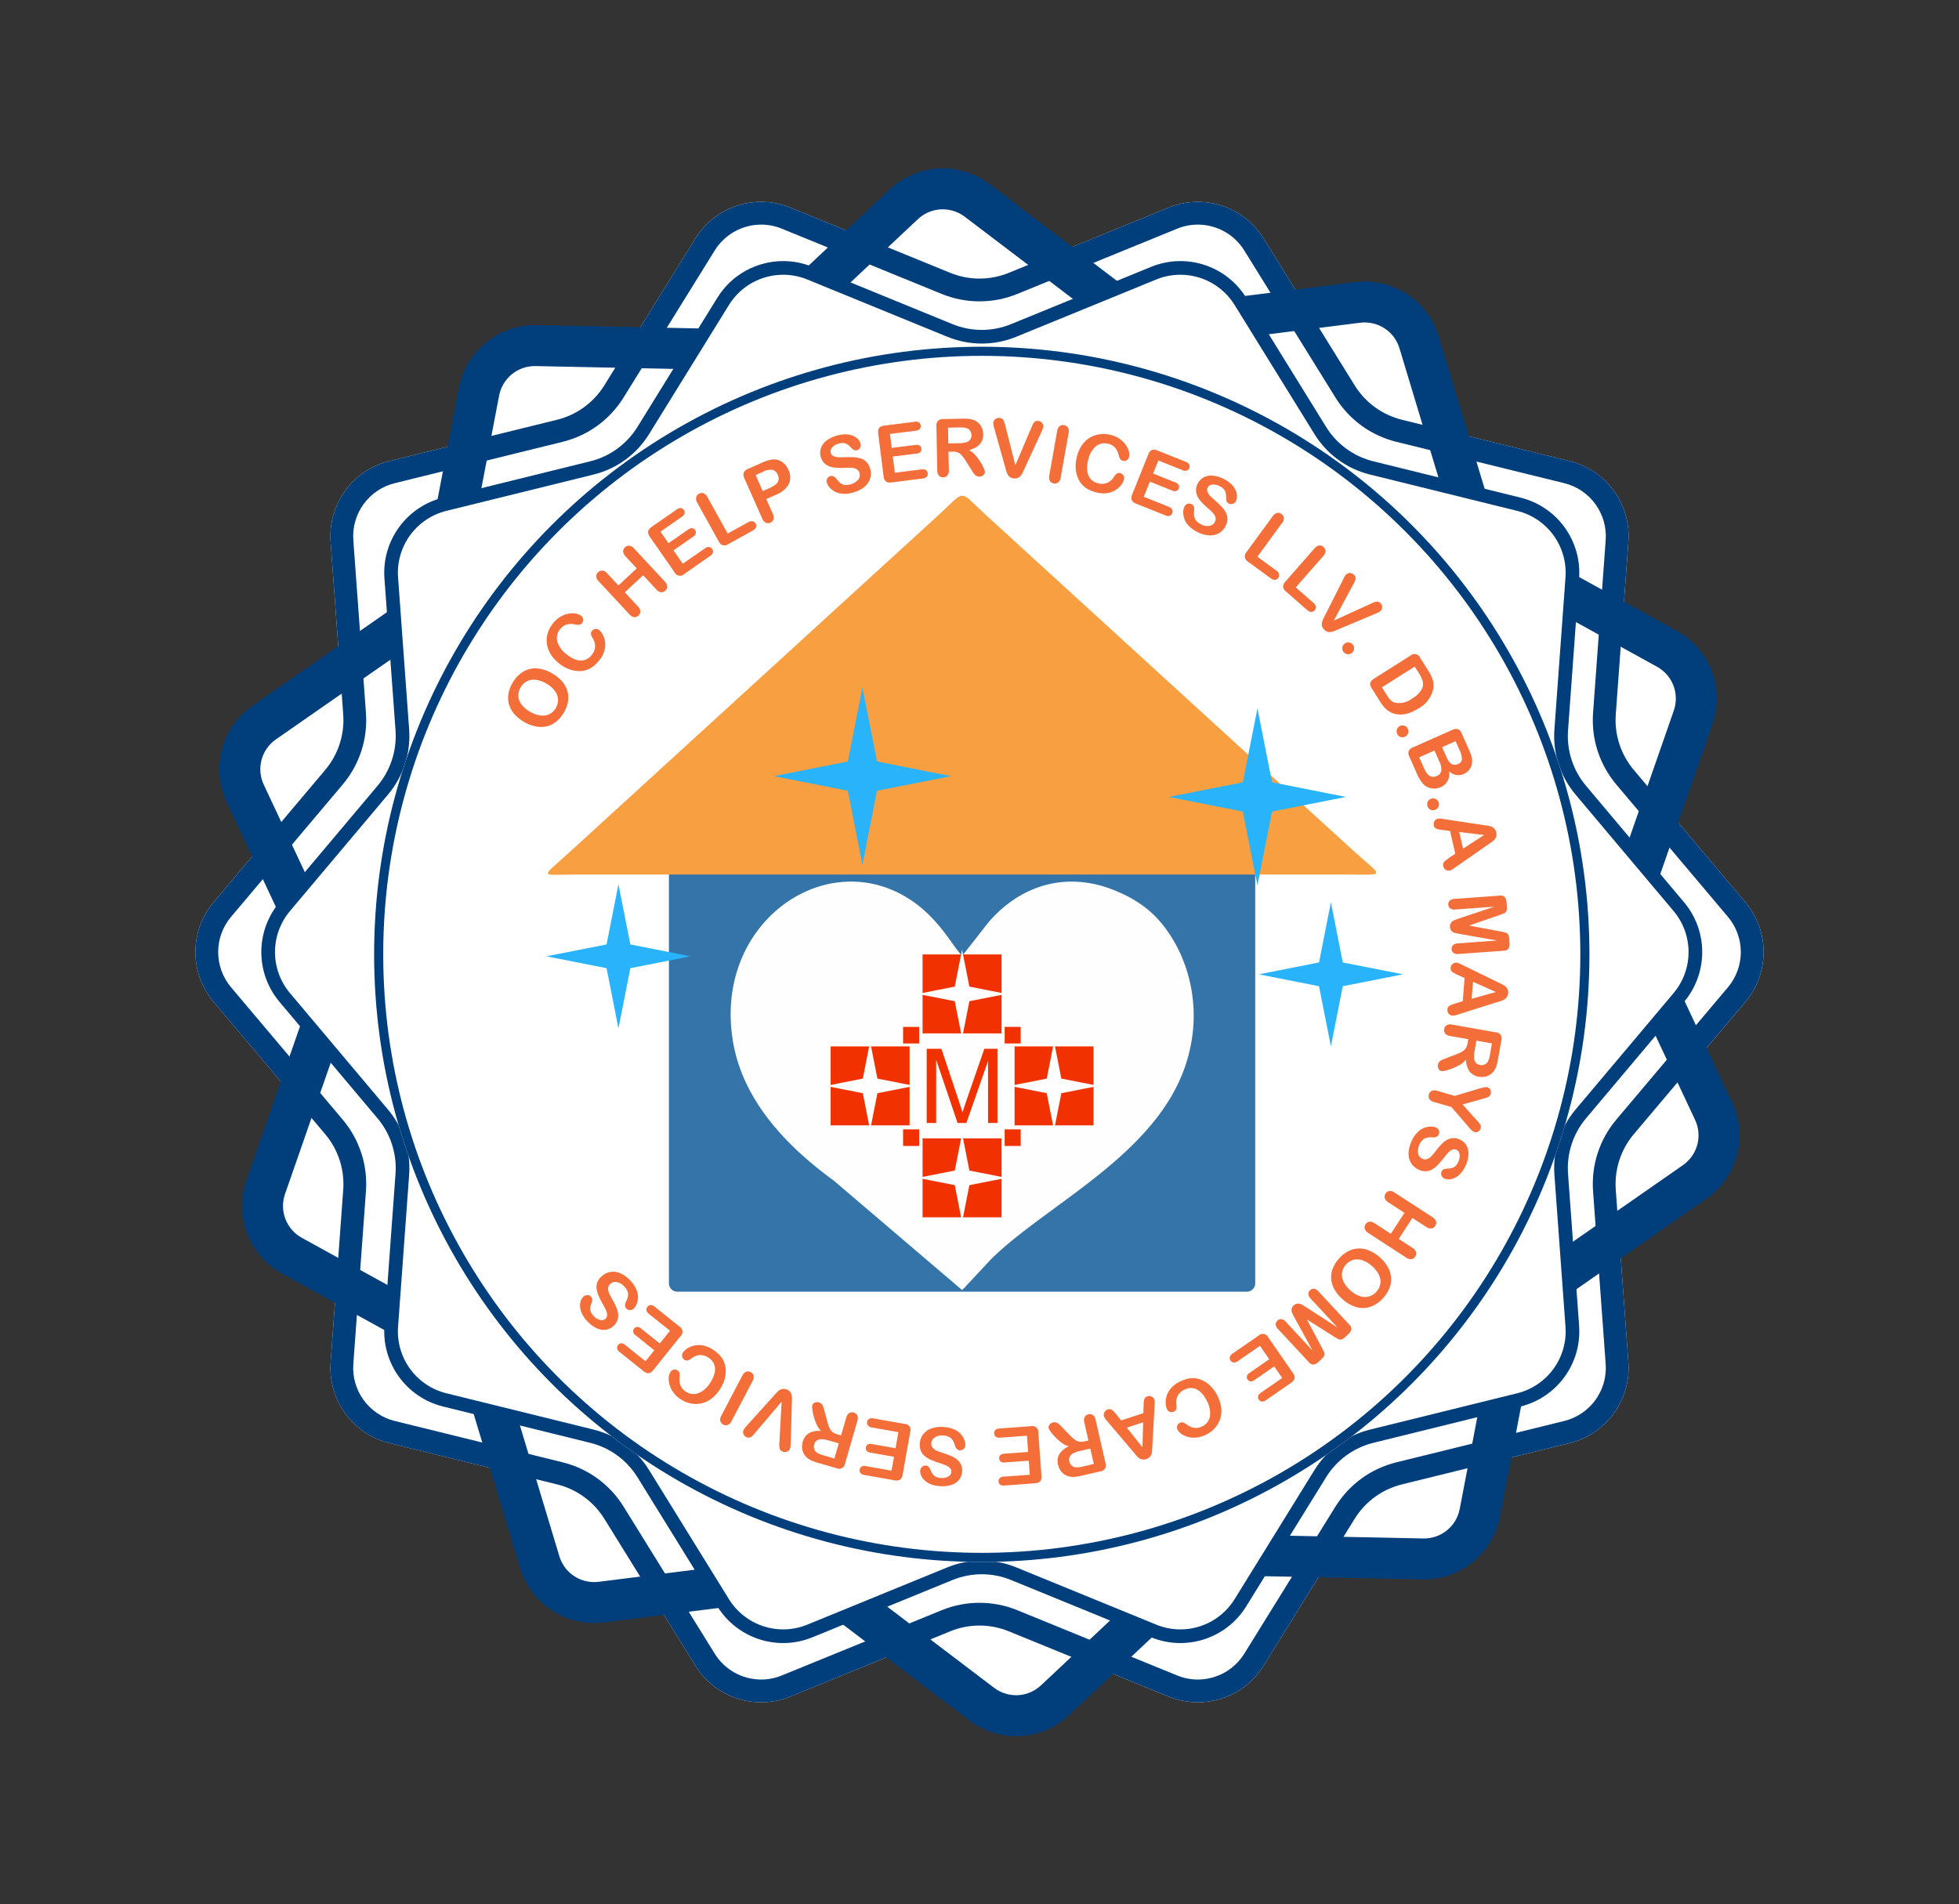
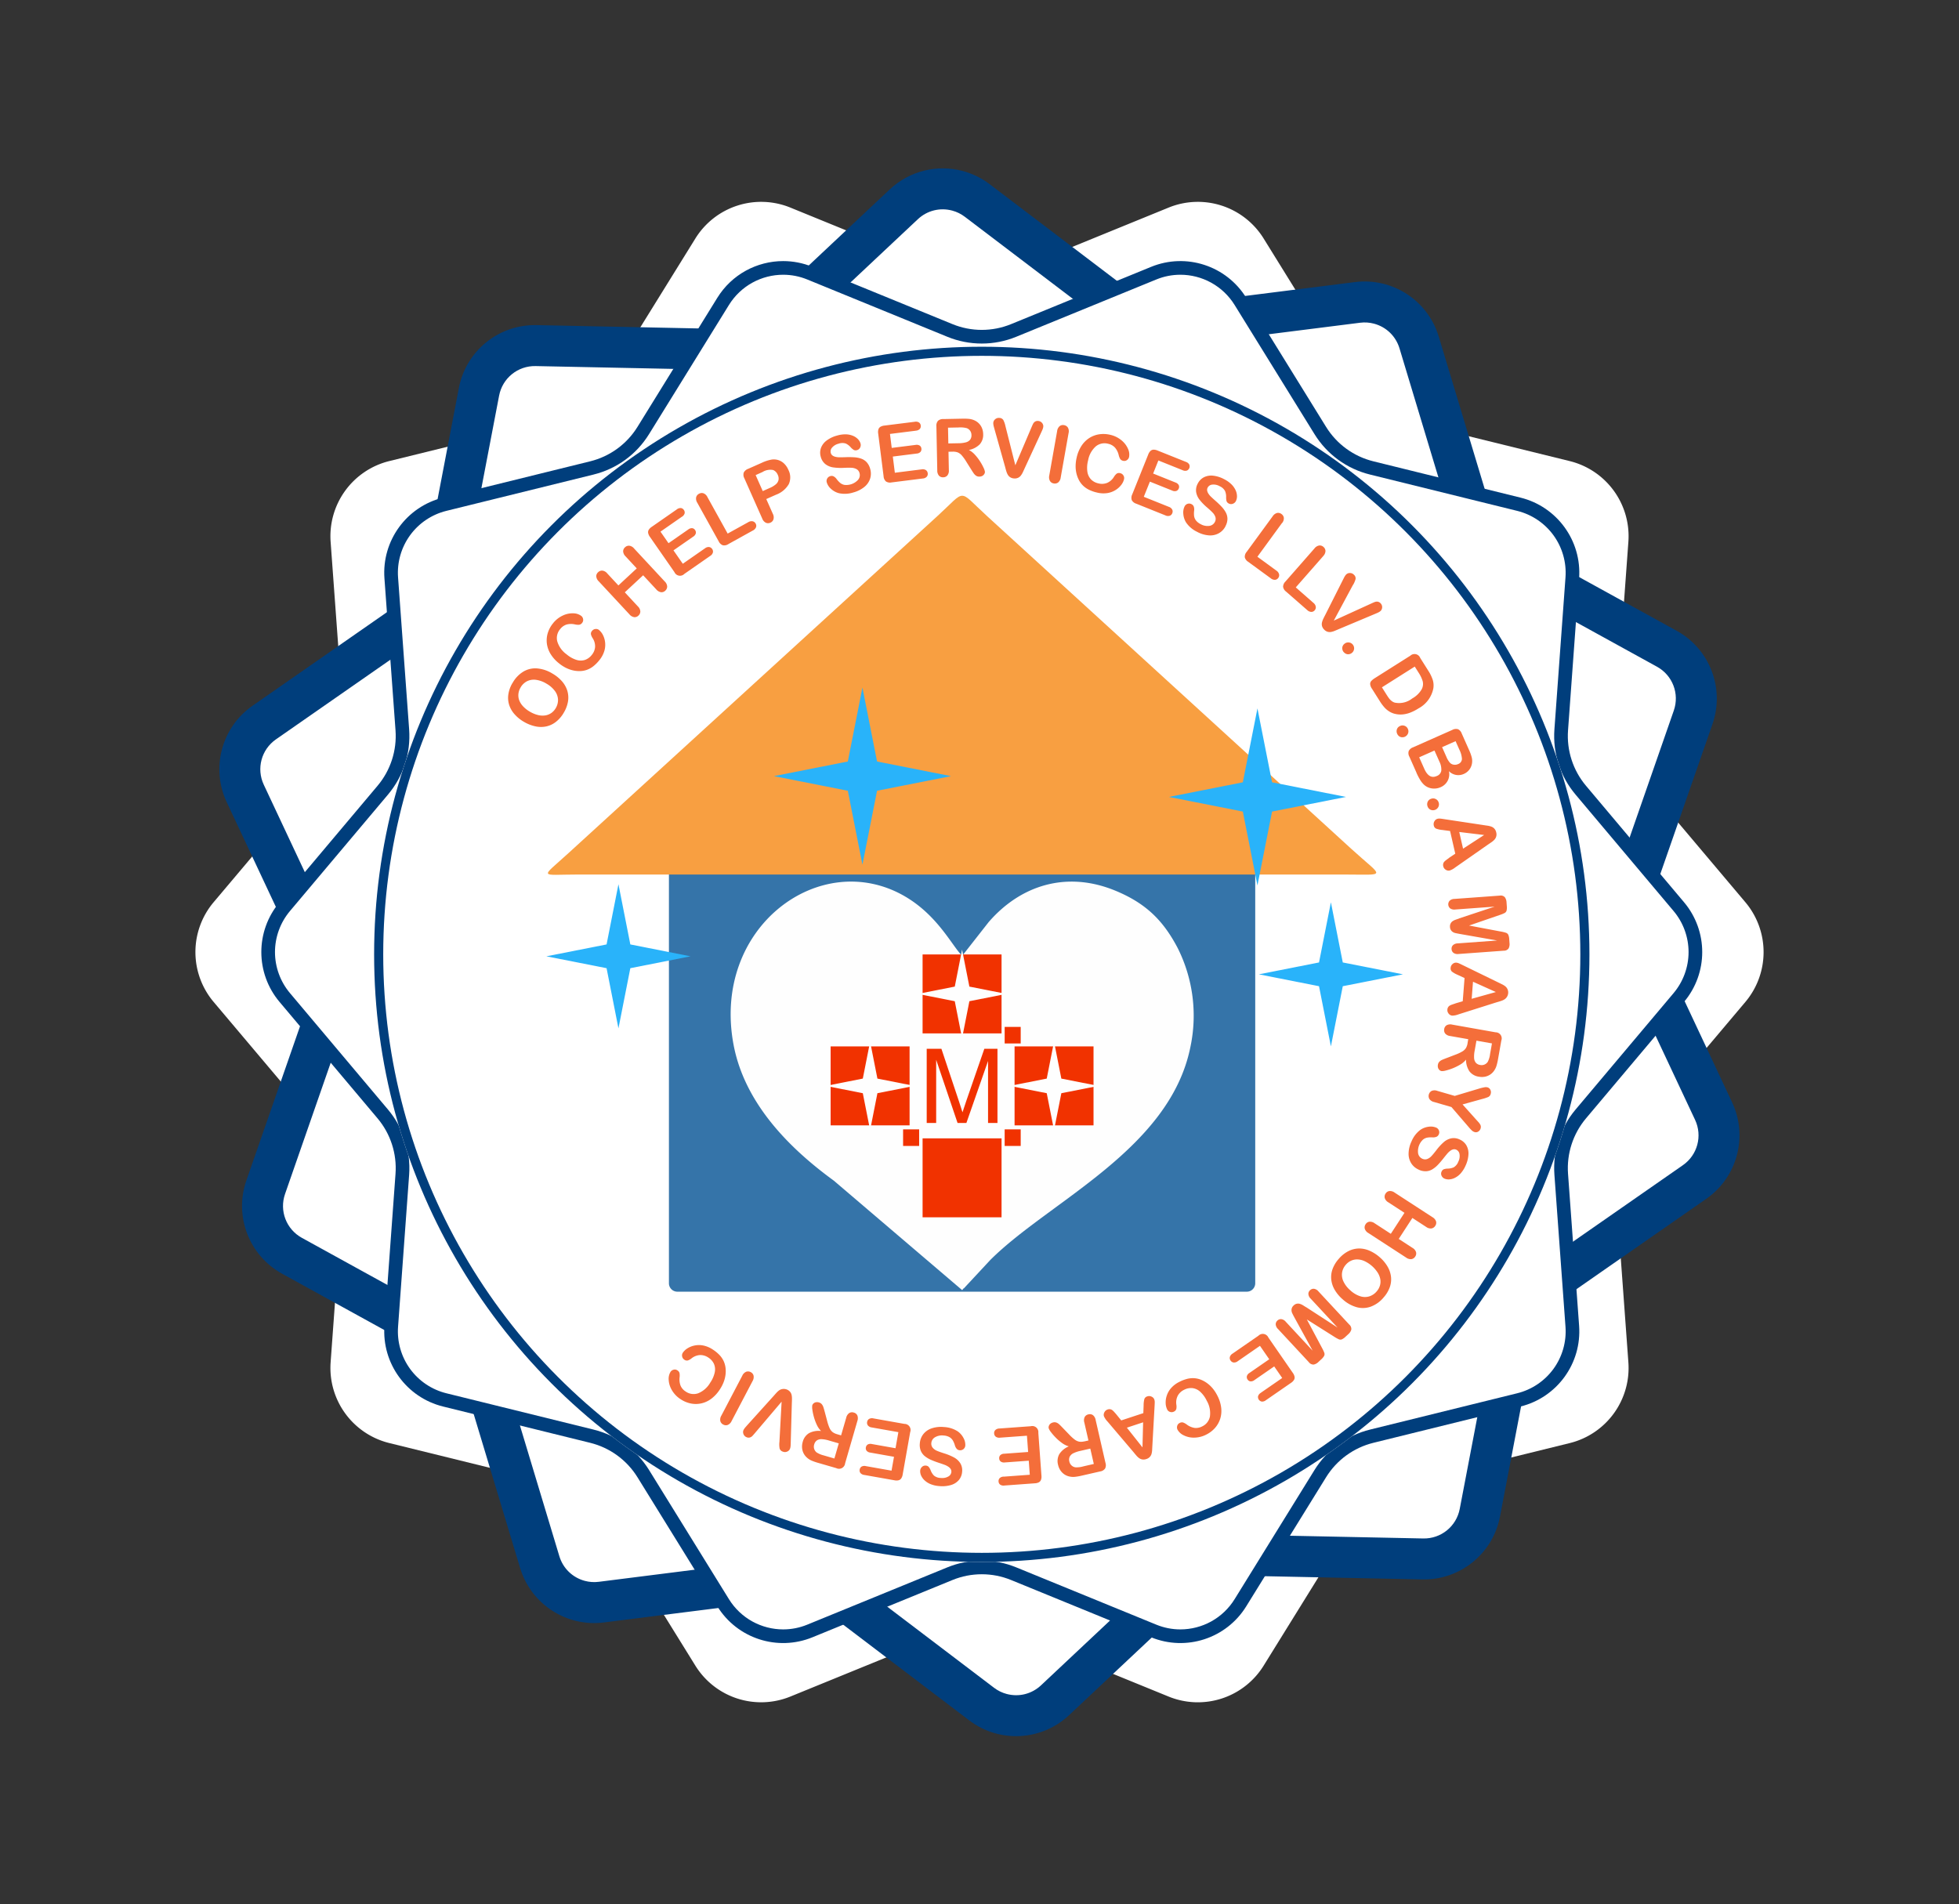
<svg xmlns="http://www.w3.org/2000/svg" width="430.384" height="418.364" viewBox="0 0 430.384 418.364">
  <rect x="0" y="0" width="430.384" height="418.364" fill="#333333" stroke="none" />
  <g id="Group_4" data-name="Group 4" transform="translate(-1465.808 -239.818)">
    <path id="Polygon_8" data-name="Polygon 8" d="M219.046,5.43a17,17,0,0,1,20.874,6.784L259.928,44.5a17,17,0,0,0,10.385,7.551l36.852,9.074a17,17,0,0,1,12.89,17.745l-2.769,37.922a17,17,0,0,0,3.961,12.2l24.507,29.051a17,17,0,0,1,0,21.923l-24.507,29.051a17,17,0,0,0-3.961,12.2l2.769,37.922a17,17,0,0,1-12.89,17.745l-36.852,9.074a17,17,0,0,0-10.385,7.551l-20.008,32.281a17,17,0,0,1-20.874,6.784l-35.122-14.336a17,17,0,0,0-12.849,0L135.953,332.57a17,17,0,0,1-20.874-6.784L95.072,293.5a17,17,0,0,0-10.385-7.551l-36.852-9.074a17,17,0,0,1-12.89-17.745l2.769-37.922a17,17,0,0,0-3.961-12.2L9.247,179.961a17,17,0,0,1,0-21.923l24.507-29.051a17,17,0,0,0,3.961-12.2L34.945,78.866a17,17,0,0,1,12.89-17.745l36.852-9.074A17,17,0,0,0,95.072,44.5L115.08,12.214A17,17,0,0,1,135.954,5.43l35.122,14.336a17,17,0,0,0,12.849,0Z" transform="translate(1503.5 280)" fill="#fff" />
    <g id="Group_3" data-name="Group 3" transform="translate(1014 -29)">
      <g id="Group_1" data-name="Group 1">
        <g id="Polygon_7" data-name="Polygon 7" transform="matrix(0.966, 0.259, -0.259, 0.966, 539.289, 268.818)" fill="#fff">
          <path d="M 225.464 329.332 C 223.845 329.333 222.258 329.02 220.747 328.403 L 185.625 314.068 C 183.033 313.01 180.299 312.473 177.5 312.473 C 174.701 312.473 171.967 313.01 169.375 314.068 L 134.253 328.403 C 132.743 329.02 131.156 329.332 129.535 329.332 C 127.438 329.332 125.355 328.798 123.511 327.788 C 121.631 326.757 120.038 325.245 118.904 323.415 L 98.897 291.134 C 95.918 286.328 91.254 282.936 85.763 281.584 L 48.911 272.51 C 46.049 271.805 43.519 270.103 41.786 267.719 C 40.054 265.334 39.218 262.402 39.433 259.462 L 42.202 221.54 C 42.614 215.907 40.835 210.428 37.193 206.111 L 12.686 177.06 C 10.787 174.808 9.741 171.946 9.741 169 C 9.741 166.054 10.787 163.192 12.686 160.94 L 37.193 131.889 C 40.835 127.572 42.614 122.093 42.202 116.46 L 39.433 78.538 C 39.218 75.598 40.054 72.666 41.786 70.281 C 43.519 67.896 46.049 66.195 48.911 65.49 L 85.763 56.416 C 91.254 55.064 95.918 51.672 98.897 46.866 L 118.905 14.585 C 120.038 12.755 121.631 11.243 123.511 10.213 C 125.355 9.202 127.438 8.668 129.536 8.668 C 131.156 8.668 132.743 8.98 134.253 9.597 L 169.375 23.932 C 171.967 24.99 174.701 25.527 177.5 25.527 C 180.3 25.527 183.033 24.99 185.625 23.932 L 220.747 9.597 C 222.257 8.98 223.844 8.668 225.465 8.668 C 227.562 8.668 229.645 9.202 231.489 10.213 C 233.369 11.243 234.962 12.755 236.096 14.585 L 256.103 46.866 C 259.082 51.672 263.747 55.064 269.237 56.416 L 306.089 65.49 C 308.951 66.195 311.481 67.897 313.214 70.281 C 314.946 72.666 315.782 75.598 315.567 78.538 L 312.798 116.46 C 312.386 122.093 314.165 127.572 317.807 131.889 L 342.314 160.94 C 344.213 163.192 345.259 166.054 345.259 169 C 345.259 171.946 344.213 174.808 342.314 177.06 L 317.807 206.111 C 314.165 210.428 312.387 215.907 312.798 221.54 L 315.567 259.462 C 315.782 262.402 314.946 265.334 313.214 267.719 C 311.481 270.103 308.951 271.805 306.089 272.51 L 269.237 281.584 C 263.746 282.936 259.082 286.328 256.103 291.134 L 236.096 323.415 C 234.962 325.245 233.369 326.756 231.489 327.787 C 229.645 328.798 227.562 329.332 225.464 329.332 Z" stroke="none" />
          <path d="M 129.536 13.168 L 129.536 13.168 C 126.744 13.168 124.199 14.584 122.729 16.955 L 102.722 49.236 C 99.119 55.049 93.479 59.15 86.839 60.785 L 49.987 69.86 C 46.187 70.795 43.636 74.307 43.921 78.21 L 46.69 116.132 C 47.188 122.944 45.036 129.57 40.633 134.791 L 16.126 163.842 C 13.605 166.831 13.605 171.169 16.126 174.158 L 40.633 203.209 C 45.036 208.43 47.188 215.056 46.69 221.868 L 43.921 259.79 C 43.636 263.693 46.187 267.205 49.987 268.14 L 86.839 277.215 C 93.479 278.85 99.119 282.951 102.722 288.764 L 122.729 321.045 C 124.199 323.416 126.744 324.832 129.535 324.832 C 130.57 324.832 131.585 324.632 132.552 324.237 L 167.675 309.901 C 173.943 307.343 181.057 307.343 187.325 309.901 L 222.448 324.237 C 223.415 324.632 224.43 324.832 225.465 324.832 C 228.256 324.832 230.801 323.417 232.271 321.045 L 252.278 288.764 C 255.881 282.951 261.521 278.85 268.161 277.215 L 305.013 268.14 C 308.813 267.205 311.364 263.693 311.079 259.79 L 308.31 221.868 C 307.812 215.056 309.964 208.43 314.367 203.209 L 338.874 174.158 C 341.395 171.169 341.395 166.831 338.874 163.842 L 314.367 134.791 C 309.964 129.57 307.812 122.944 308.31 116.132 L 311.079 78.21 C 311.364 74.307 308.813 70.795 305.013 69.86 L 268.161 60.785 C 261.521 59.15 255.881 55.049 252.278 49.236 L 232.271 16.955 C 230.801 14.584 228.256 13.168 225.465 13.168 C 224.43 13.168 223.415 13.368 222.448 13.763 L 187.326 28.099 C 181.057 30.657 173.943 30.657 167.675 28.099 L 132.553 13.763 C 131.585 13.368 130.57 13.168 129.536 13.168 M 129.536 4.168 C 131.685 4.167 133.861 4.576 135.954 5.43 L 171.076 19.766 C 175.194 21.447 179.806 21.447 183.924 19.766 L 219.046 5.43 C 226.728 2.295 235.55 5.162 239.921 12.214 L 259.928 44.495 C 262.27 48.273 265.997 50.984 270.313 52.046 L 307.165 61.121 C 315.213 63.103 320.659 70.599 320.055 78.866 L 317.286 116.788 C 316.962 121.216 318.384 125.594 321.247 128.988 L 345.753 158.039 C 351.094 164.37 351.094 173.63 345.753 179.961 L 321.247 209.012 C 318.384 212.406 316.963 216.784 317.286 221.212 L 320.055 259.134 C 320.659 267.401 315.213 274.897 307.165 276.879 L 270.313 285.954 C 265.997 287.016 262.269 289.727 259.928 293.505 L 239.921 325.786 C 235.55 332.838 226.728 335.705 219.047 332.57 L 183.924 318.234 C 179.806 316.553 175.194 316.553 171.076 318.234 L 135.953 332.57 C 128.272 335.705 119.45 332.838 115.079 325.786 L 95.072 293.505 C 92.73 289.727 89.003 287.016 84.687 285.954 L 47.835 276.879 C 39.787 274.897 34.341 267.401 34.945 259.134 L 37.714 221.212 C 38.037 216.784 36.616 212.406 33.753 209.012 L 9.247 179.961 C 3.906 173.63 3.906 164.37 9.247 158.039 L 33.753 128.988 C 36.616 125.594 38.038 121.216 37.714 116.788 L 34.945 78.866 C 34.341 70.599 39.787 63.102 47.835 61.121 L 84.687 52.046 C 89.003 50.984 92.731 48.273 95.072 44.495 L 115.08 12.214 C 118.259 7.083 123.797 4.168 129.536 4.168 Z" stroke="none" fill="#003e7c" />
        </g>
        <g id="Polygon_5" data-name="Polygon 5" transform="translate(489.5 309)" fill="none">
          <path d="M219.046,5.43a17,17,0,0,1,20.874,6.784L259.928,44.5a17,17,0,0,0,10.385,7.551l36.852,9.074a17,17,0,0,1,12.89,17.745l-2.769,37.922a17,17,0,0,0,3.961,12.2l24.507,29.051a17,17,0,0,1,0,21.923l-24.507,29.051a17,17,0,0,0-3.961,12.2l2.769,37.922a17,17,0,0,1-12.89,17.745l-36.852,9.074a17,17,0,0,0-10.385,7.551l-20.008,32.281a17,17,0,0,1-20.874,6.784l-35.122-14.336a17,17,0,0,0-12.849,0L135.953,332.57a17,17,0,0,1-20.874-6.784L95.072,293.5a17,17,0,0,0-10.385-7.551l-36.852-9.074a17,17,0,0,1-12.89-17.745l2.769-37.922a17,17,0,0,0-3.961-12.2L9.247,179.961a17,17,0,0,1,0-21.923l24.507-29.051a17,17,0,0,0,3.961-12.2L34.945,78.866a17,17,0,0,1,12.89-17.745l36.852-9.074A17,17,0,0,0,95.072,44.5L115.08,12.214A17,17,0,0,1,135.954,5.43l35.122,14.336a17,17,0,0,0,12.849,0Z" stroke="none" />
-           <path d="M 129.536 9.168 L 129.536 9.168 C 127.522 9.168 125.522 9.681 123.752 10.651 C 121.947 11.641 120.418 13.092 119.329 14.848 L 99.322 47.129 C 96.274 52.047 91.501 55.518 85.883 56.901 L 49.03 65.976 C 46.283 66.652 43.854 68.286 42.191 70.575 C 40.528 72.864 39.725 75.68 39.931 78.502 L 42.701 116.424 C 43.122 122.187 41.302 127.794 37.575 132.212 L 13.069 161.262 C 11.245 163.424 10.241 166.172 10.241 169 C 10.241 171.828 11.245 174.576 13.069 176.738 L 37.575 205.788 C 41.301 210.206 43.122 215.812 42.701 221.576 L 39.931 259.498 C 39.725 262.32 40.528 265.135 42.191 267.425 C 43.854 269.714 46.283 271.348 49.03 272.024 L 85.882 281.099 C 91.501 282.482 96.274 285.953 99.322 290.871 L 119.329 323.152 C 120.418 324.909 121.947 326.36 123.751 327.349 C 125.521 328.319 127.521 328.832 129.536 328.832 C 131.09 328.832 132.614 328.532 134.064 327.94 L 169.186 313.605 C 171.838 312.522 174.635 311.973 177.5 311.973 C 180.365 311.973 183.162 312.522 185.814 313.605 L 220.936 327.94 C 222.386 328.532 223.91 328.832 225.465 328.832 C 227.478 328.832 229.478 328.319 231.248 327.349 C 233.053 326.359 234.582 324.908 235.671 323.152 L 255.678 290.871 C 258.726 285.953 263.499 282.482 269.118 281.099 L 305.97 272.024 C 308.717 271.348 311.146 269.714 312.809 267.425 C 314.472 265.135 315.275 262.32 315.069 259.498 L 312.299 221.576 C 311.878 215.813 313.699 210.206 317.425 205.788 L 341.931 176.738 C 343.755 174.576 344.759 171.828 344.759 169 C 344.759 166.172 343.755 163.424 341.931 161.262 L 317.425 132.212 C 313.699 127.794 311.878 122.188 312.299 116.424 L 315.069 78.502 C 315.275 75.68 314.472 72.865 312.809 70.575 C 311.146 68.286 308.717 66.652 305.97 65.976 L 269.118 56.901 C 263.499 55.518 258.726 52.047 255.678 47.129 L 235.671 14.848 C 234.582 13.092 233.053 11.64 231.248 10.651 C 229.479 9.681 227.479 9.168 225.465 9.168 C 223.91 9.168 222.386 9.468 220.936 10.06 L 185.814 24.395 C 183.162 25.478 180.365 26.027 177.5 26.027 C 174.636 26.027 171.839 25.478 169.186 24.395 L 134.064 10.06 C 132.614 9.468 131.09 9.167 129.536 9.168 M 129.536 4.168 C 131.685 4.167 133.861 4.576 135.954 5.43 L 171.076 19.766 C 175.194 21.447 179.807 21.447 183.924 19.766 L 219.046 5.43 C 226.728 2.295 235.55 5.162 239.921 12.214 L 259.928 44.495 C 262.27 48.273 265.997 50.984 270.313 52.046 L 307.165 61.121 C 315.213 63.103 320.659 70.599 320.055 78.866 L 317.286 116.788 C 316.962 121.216 318.384 125.594 321.247 128.988 L 345.753 158.039 C 351.094 164.37 351.094 173.63 345.753 179.962 L 321.247 209.012 C 318.384 212.406 316.962 216.784 317.286 221.212 L 320.055 259.134 C 320.659 267.401 315.213 274.897 307.165 276.879 L 270.313 285.954 C 265.997 287.016 262.27 289.727 259.928 293.505 L 239.921 325.786 C 235.55 332.838 226.728 335.705 219.046 332.57 L 183.924 318.234 C 179.806 316.553 175.194 316.553 171.076 318.234 L 135.954 332.57 C 128.272 335.705 119.45 332.838 115.079 325.786 L 95.072 293.505 C 92.731 289.727 89.003 287.016 84.687 285.954 L 47.835 276.879 C 39.787 274.897 34.341 267.401 34.945 259.134 L 37.714 221.212 C 38.037 216.784 36.616 212.406 33.753 209.012 L 9.247 179.961 C 3.906 173.63 3.906 164.37 9.247 158.038 L 33.753 128.988 C 36.616 125.594 38.038 121.216 37.714 116.788 L 34.945 78.866 C 34.341 70.599 39.787 63.102 47.835 61.121 L 84.687 52.046 C 89.003 50.984 92.731 48.273 95.072 44.495 L 115.08 12.214 C 118.259 7.083 123.797 4.168 129.536 4.168 Z" stroke="none" fill="#003e7c" />
        </g>
        <g id="Polygon_6" data-name="Polygon 6" transform="translate(504 322)" fill="#fff">
          <path d="M 207.131 306.318 C 205.117 306.318 203.145 305.929 201.269 305.162 L 170.504 292.578 C 168.27 291.665 165.913 291.201 163.5 291.201 C 161.086 291.201 158.73 291.665 156.496 292.578 L 125.731 305.162 C 123.856 305.929 121.883 306.318 119.869 306.318 C 117.266 306.318 114.682 305.655 112.396 304.4 C 110.062 303.119 108.085 301.241 106.68 298.969 L 89.134 270.599 C 86.573 266.458 82.559 263.535 77.832 262.369 L 45.51 254.393 C 41.963 253.518 38.828 251.408 36.681 248.452 C 34.535 245.496 33.499 241.861 33.764 238.218 L 36.198 204.824 C 36.55 199.986 35.024 195.277 31.9 191.566 L 10.363 165.982 C 8.015 163.192 6.721 159.647 6.721 156 C 6.721 152.353 8.015 148.808 10.363 146.018 L 31.9 120.434 C 35.024 116.723 36.55 112.014 36.198 107.176 L 33.764 73.782 C 33.499 70.139 34.535 66.504 36.681 63.548 C 38.828 60.592 41.963 58.482 45.51 57.607 L 77.832 49.631 C 82.559 48.465 86.573 45.542 89.134 41.401 L 106.68 13.031 C 108.085 10.759 110.062 8.881 112.396 7.6 C 114.682 6.345 117.266 5.682 119.869 5.682 C 121.884 5.682 123.856 6.071 125.731 6.838 L 156.496 19.422 C 158.73 20.336 161.087 20.799 163.5 20.799 C 165.914 20.799 168.27 20.336 170.504 19.422 L 201.269 6.838 C 203.144 6.071 205.117 5.682 207.131 5.682 C 209.734 5.682 212.318 6.345 214.604 7.6 C 216.938 8.881 218.915 10.759 220.32 13.031 L 237.866 41.401 C 240.427 45.542 244.441 48.465 249.168 49.631 L 281.49 57.607 C 285.037 58.482 288.172 60.592 290.319 63.548 C 292.465 66.504 293.501 70.139 293.236 73.782 L 290.802 107.176 C 290.45 112.014 291.976 116.723 295.1 120.434 L 316.637 146.018 C 318.985 148.808 320.279 152.353 320.279 156 C 320.279 159.647 318.985 163.192 316.637 165.982 L 295.1 191.566 C 291.976 195.277 290.45 199.986 290.802 204.824 L 293.236 238.218 C 293.501 241.861 292.465 245.496 290.319 248.452 C 288.172 251.408 285.037 253.518 281.49 254.393 L 249.168 262.369 C 244.441 263.535 240.427 266.458 237.866 270.599 L 220.32 298.969 C 218.915 301.241 216.938 303.119 214.604 304.4 C 212.318 305.655 209.734 306.318 207.131 306.318 Z" stroke="none" />
          <path d="M 119.869 7.182 C 117.518 7.182 115.183 7.781 113.118 8.915 C 111.01 10.072 109.225 11.768 107.956 13.82 L 90.41 42.19 C 87.641 46.666 83.302 49.826 78.192 51.087 L 45.869 59.063 C 42.666 59.854 39.834 61.759 37.895 64.429 C 35.956 67.099 35.02 70.382 35.26 73.673 L 37.694 107.067 C 38.075 112.297 36.425 117.388 33.047 121.4 L 11.511 146.984 C 9.39 149.504 8.221 152.706 8.221 156 C 8.221 159.294 9.39 162.496 11.511 165.016 L 33.047 190.6 C 36.425 194.612 38.075 199.703 37.694 204.933 L 35.26 238.327 C 35.02 241.618 35.956 244.901 37.895 247.571 C 39.834 250.24 42.666 252.146 45.869 252.937 L 78.192 260.913 C 83.302 262.174 87.641 265.333 90.41 269.81 L 107.956 298.18 C 109.225 300.232 111.01 301.928 113.118 303.085 C 115.183 304.219 117.518 304.818 119.869 304.818 C 121.688 304.818 123.469 304.467 125.163 303.774 L 155.928 291.19 C 158.343 290.202 160.891 289.701 163.5 289.701 C 166.109 289.701 168.657 290.202 171.072 291.19 L 201.837 303.774 C 203.531 304.467 205.312 304.818 207.131 304.818 C 209.482 304.818 211.817 304.219 213.882 303.085 C 215.99 301.928 217.775 300.232 219.044 298.18 L 236.59 269.81 C 239.359 265.334 243.698 262.174 248.809 260.913 L 281.131 252.937 C 284.334 252.146 287.166 250.24 289.105 247.571 C 291.044 244.901 291.98 241.618 291.74 238.327 L 289.306 204.933 C 288.925 199.702 290.575 194.612 293.953 190.6 L 315.489 165.016 C 317.61 162.496 318.779 159.294 318.779 156 C 318.779 152.706 317.61 149.504 315.489 146.984 L 293.953 121.4 C 290.575 117.388 288.925 112.298 289.306 107.067 L 291.74 73.673 C 291.98 70.382 291.044 67.099 289.105 64.429 C 287.166 61.76 284.334 59.854 281.131 59.063 L 248.809 51.087 C 243.698 49.826 239.359 46.666 236.59 42.19 L 219.044 13.82 C 217.775 11.768 215.99 10.072 213.882 8.915 C 211.817 7.781 209.483 7.182 207.131 7.182 C 205.312 7.182 203.531 7.533 201.837 8.226 L 171.072 20.81 C 168.657 21.798 166.109 22.299 163.5 22.299 C 160.891 22.299 158.343 21.798 155.928 20.81 L 125.163 8.226 C 123.469 7.533 121.688 7.182 119.869 7.182 L 119.869 7.182 M 119.869 4.182 C 122.022 4.182 124.202 4.592 126.299 5.449 L 157.064 18.034 C 161.189 19.721 165.811 19.721 169.936 18.034 L 200.702 5.449 C 208.39 2.304 217.226 5.177 221.596 12.242 L 239.142 40.612 C 241.481 44.394 245.21 47.109 249.527 48.175 L 281.85 56.151 C 289.893 58.135 295.334 65.629 294.732 73.891 L 292.298 107.285 C 291.976 111.706 293.393 116.077 296.248 119.468 L 317.784 145.052 C 323.11 151.379 323.11 160.621 317.784 166.948 L 296.248 192.532 C 293.393 195.923 291.976 200.295 292.298 204.715 L 294.732 238.109 C 295.334 246.371 289.893 253.865 281.85 255.849 L 249.527 263.825 C 245.21 264.891 241.481 267.606 239.142 271.388 L 221.596 299.758 C 217.226 306.823 208.39 309.696 200.702 306.551 L 169.936 293.967 C 165.811 292.28 161.189 292.28 157.064 293.967 L 126.298 306.551 C 118.61 309.696 109.774 306.823 105.404 299.758 L 87.858 271.388 C 85.519 267.606 81.791 264.891 77.473 263.825 L 45.15 255.849 C 37.107 253.865 31.666 246.371 32.268 238.109 L 34.702 204.715 C 35.024 200.295 33.607 195.923 30.752 192.532 L 9.216 166.948 C 3.89 160.621 3.89 151.379 9.216 145.052 L 30.752 119.468 C 33.607 116.077 35.024 111.705 34.702 107.285 L 32.268 73.891 C 31.666 65.629 37.107 58.135 45.15 56.151 L 77.473 48.175 C 81.791 47.109 85.519 44.394 87.858 40.612 L 105.404 12.242 C 108.583 7.103 114.125 4.182 119.869 4.182 Z" stroke="none" fill="#003e7c" />
        </g>
        <g id="Ellipse_1" data-name="Ellipse 1" transform="translate(534 345)" fill="#fff" stroke="#003e7c" stroke-width="2">
          <circle cx="133.5" cy="133.5" r="133.5" stroke="none" />
          <circle cx="133.5" cy="133.5" r="132.5" fill="none" />
        </g>
      </g>
      <g id="Group_2" data-name="Group 2" transform="translate(-1.447 -2.611)">
        <g id="Layer_x0020_1" transform="translate(564.887 363.248)">
          <g id="_2565668878112" transform="translate(0 0)">
            <path id="Path_1" data-name="Path 1" d="M.96,58.26a6.682,6.682,0,0,1,2.374-2.5,5.113,5.113,0,0,1,3.018-.7,7.634,7.634,0,0,1,3.33,1.106,8.36,8.36,0,0,1,2.094,1.675A5.744,5.744,0,0,1,12.97,59.9a5.214,5.214,0,0,1,.182,2.351,7.087,7.087,0,0,1-.924,2.509A6.866,6.866,0,0,1,10.485,66.8a5.2,5.2,0,0,1-2.141,1.007,5.718,5.718,0,0,1-2.4-.028,8.454,8.454,0,0,1-2.477-.98,8.172,8.172,0,0,1-2.09-1.7A5.684,5.684,0,0,1,.2,63.024a5.172,5.172,0,0,1-.154-2.315,6.833,6.833,0,0,1,.9-2.449Zm7.411.122a5.987,5.987,0,0,0-2.3-.822,3.379,3.379,0,0,0-1.963.332,3.493,3.493,0,0,0-1.4,1.383,3.465,3.465,0,0,0-.458,1.363,3.136,3.136,0,0,0,.162,1.387,4.069,4.069,0,0,0,.841,1.343,6.339,6.339,0,0,0,1.521,1.2,6.542,6.542,0,0,0,1.813.743,4.029,4.029,0,0,0,1.628.063,3.163,3.163,0,0,0,1.3-.549,3.384,3.384,0,0,0,.952-1.071,3.483,3.483,0,0,0,.482-1.8,3.4,3.4,0,0,0-.652-1.888,5.878,5.878,0,0,0-1.932-1.683ZM19.978,46.645a3.336,3.336,0,0,1,.826,1.047,4.63,4.63,0,0,1,.482,1.588,4.708,4.708,0,0,1-.166,1.948A5.826,5.826,0,0,1,20,53.282a8.109,8.109,0,0,1-1.284,1.292,5.065,5.065,0,0,1-1.387.782,4.971,4.971,0,0,1-1.584.292,6.477,6.477,0,0,1-1.564-.17,6.917,6.917,0,0,1-1.549-.573,8.348,8.348,0,0,1-1.485-.976,7.815,7.815,0,0,1-1.837-2.05A5.818,5.818,0,0,1,8.5,49.6a5.556,5.556,0,0,1,.2-2.319,6.31,6.31,0,0,1,1.138-2.118,5.869,5.869,0,0,1,2.185-1.734,4.9,4.9,0,0,1,2.319-.474,2.963,2.963,0,0,1,1.715.569,1.118,1.118,0,0,1,.407.727.988.988,0,0,1-.209.79,1.023,1.023,0,0,1-.64.423,3.111,3.111,0,0,1-.964-.079,3.849,3.849,0,0,0-1.825.032,2.9,2.9,0,0,0-1.4,1,3,3,0,0,0-.644,2.694,5.4,5.4,0,0,0,2.054,2.856A6.258,6.258,0,0,0,15,53.183a3.064,3.064,0,0,0,1.865.008,3.235,3.235,0,0,0,1.485-1.075,3.112,3.112,0,0,0,.743-1.786,3.278,3.278,0,0,0-.525-1.9,2.713,2.713,0,0,1-.379-.826.9.9,0,0,1,.241-.8,1.075,1.075,0,0,1,.739-.407,1.058,1.058,0,0,1,.818.241Zm1.782-12.46,2.453,2.643,4.03-3.745L25.79,30.439a1.7,1.7,0,0,1-.533-1.086,1.174,1.174,0,0,1,.407-.9,1.2,1.2,0,0,1,.94-.352,1.645,1.645,0,0,1,1.055.608L34.4,35.962a1.655,1.655,0,0,1,.529,1.1,1.213,1.213,0,0,1-.415.913,1.161,1.161,0,0,1-.94.34,1.719,1.719,0,0,1-1.043-.62l-2.88-3.1-4.03,3.745,2.88,3.1a1.655,1.655,0,0,1,.529,1.1,1.213,1.213,0,0,1-.415.913,1.161,1.161,0,0,1-.94.34,1.719,1.719,0,0,1-1.043-.62l-6.744-7.257a1.693,1.693,0,0,1-.537-1.079,1.159,1.159,0,0,1,.411-.913,1.2,1.2,0,0,1,.94-.352,1.663,1.663,0,0,1,1.055.608ZM38.171,21.728l-4.713,3.279,1.766,2.54,4.342-3.018a1.25,1.25,0,0,1,.861-.28.87.87,0,0,1,.628.4.906.906,0,0,1,.166.731,1.254,1.254,0,0,1-.565.723l-4.342,3.018,2.046,2.943,4.875-3.39a1.3,1.3,0,0,1,.9-.288.962.962,0,0,1,.676.435.927.927,0,0,1,.162.77,1.286,1.286,0,0,1-.585.747L38.7,34.295a1.334,1.334,0,0,1-2.173-.391l-5.4-7.767a2.107,2.107,0,0,1-.375-.83,1,1,0,0,1,.13-.707,2.171,2.171,0,0,1,.64-.636l5.523-3.84a1.309,1.309,0,0,1,.9-.3.914.914,0,0,1,.648.415.943.943,0,0,1,.17.759,1.317,1.317,0,0,1-.589.739Zm5.606-4.306,4.441,8.012,4.52-2.5a1.372,1.372,0,0,1,.972-.2.971.971,0,0,1,.656.5.944.944,0,0,1,.079.814,1.4,1.4,0,0,1-.691.711l-5.381,2.983A1.626,1.626,0,0,1,47.147,28a1.654,1.654,0,0,1-.9-.865l-4.7-8.474a1.674,1.674,0,0,1-.257-1.181,1.182,1.182,0,0,1,.612-.782,1.21,1.21,0,0,1,1-.119,1.659,1.659,0,0,1,.877.845ZM58.833,16.9l-2.133.948L58.145,21.1a1.657,1.657,0,0,1,.138,1.2,1.176,1.176,0,0,1-.668.731,1.2,1.2,0,0,1-1.007.02,1.654,1.654,0,0,1-.786-.9l-3.935-8.865a1.6,1.6,0,0,1-.134-1.256,1.746,1.746,0,0,1,.976-.826L55.716,9.88a8.629,8.629,0,0,1,2.129-.7,3.275,3.275,0,0,1,1.509.111,3.226,3.226,0,0,1,1.272.766,4.19,4.19,0,0,1,.924,1.363,3.578,3.578,0,0,1,.1,3.145A5.377,5.377,0,0,1,58.825,16.9Zm-2.9-5.017-1.568.7,1.561,3.516,1.568-.7a5.08,5.08,0,0,0,1.3-.786,1.754,1.754,0,0,0,.593-.94,1.855,1.855,0,0,0-.166-1.158,1.914,1.914,0,0,0-1-1.043,3.269,3.269,0,0,0-2.291.4Zm23.6-.656a3.685,3.685,0,0,1-.016,2.129,3.89,3.89,0,0,1-1.272,1.833,6.5,6.5,0,0,1-2.449,1.217,6.047,6.047,0,0,1-3.149.15,4.067,4.067,0,0,1-1.7-.928,3.064,3.064,0,0,1-.956-1.438,1.109,1.109,0,0,1,.794-1.387.951.951,0,0,1,.723.067,1.989,1.989,0,0,1,.664.608,5.1,5.1,0,0,0,.77.826,2.093,2.093,0,0,0,.936.431,3.5,3.5,0,0,0,2.987-1.11,1.591,1.591,0,0,0,.328-1.462,1.38,1.38,0,0,0-.64-.877,2.48,2.48,0,0,0-1.114-.308c-.423-.024-.984-.02-1.675.012a11.988,11.988,0,0,1-2.382-.1,3.666,3.666,0,0,1-1.707-.727,3.034,3.034,0,0,1-1.007-1.612,3.145,3.145,0,0,1,.047-1.928,3.62,3.62,0,0,1,1.248-1.636,6.684,6.684,0,0,1,2.311-1.094,6.328,6.328,0,0,1,2.007-.261,4.3,4.3,0,0,1,1.557.36,3.219,3.219,0,0,1,1.051.743,2.3,2.3,0,0,1,.521.917,1.2,1.2,0,0,1-.091.877,1.029,1.029,0,0,1-.676.565.925.925,0,0,1-.7-.032,3.014,3.014,0,0,1-.668-.557,3.268,3.268,0,0,0-1.094-.849,2.421,2.421,0,0,0-1.6.032,2.666,2.666,0,0,0-1.414.845,1.252,1.252,0,0,0-.3,1.165,1.05,1.05,0,0,0,.371.573,1.769,1.769,0,0,0,.676.3,3.94,3.94,0,0,0,.786.1c.257,0,.68,0,1.26-.016a18.592,18.592,0,0,1,2,.012,5.785,5.785,0,0,1,1.608.308,3,3,0,0,1,1.2.79,3.535,3.535,0,0,1,.762,1.462Zm10.043-8.4-5.7.715.387,3.07,5.246-.66a1.281,1.281,0,0,1,.9.15.875.875,0,0,1,.371.648.917.917,0,0,1-.194.727,1.226,1.226,0,0,1-.838.375l-5.246.66.446,3.556,5.89-.743a1.3,1.3,0,0,1,.932.162.959.959,0,0,1,.4.7.938.938,0,0,1-.213.755,1.288,1.288,0,0,1-.865.387l-6.87.865a1.644,1.644,0,0,1-1.233-.217,1.656,1.656,0,0,1-.514-1.138L81.288,3.448a2.081,2.081,0,0,1,.051-.909,1,1,0,0,1,.442-.565,2.171,2.171,0,0,1,.861-.269L89.32.868a1.3,1.3,0,0,1,.932.154.922.922,0,0,1,.383.668.948.948,0,0,1-.2.751,1.322,1.322,0,0,1-.865.379Zm8.051,4.61-.893.016.079,4.034a1.67,1.67,0,0,1-.328,1.181,1.2,1.2,0,0,1-.909.4,1.172,1.172,0,0,1-.952-.375,1.729,1.729,0,0,1-.356-1.15l-.19-9.679a1.622,1.622,0,0,1,.344-1.2A1.615,1.615,0,0,1,95.6.272L99.746.189a12.764,12.764,0,0,1,1.47.043,3.759,3.759,0,0,1,1.1.273,3.247,3.247,0,0,1,1.063.691,3.18,3.18,0,0,1,.711,1.063,3.563,3.563,0,0,1,.261,1.3,3.128,3.128,0,0,1-.751,2.264,4.577,4.577,0,0,1-2.382,1.241,4.736,4.736,0,0,1,1.32,1.039,10.963,10.963,0,0,1,1.13,1.474,11.339,11.339,0,0,1,.782,1.418,2.933,2.933,0,0,1,.288.873.887.887,0,0,1-.15.494,1.114,1.114,0,0,1-.427.4,1.335,1.335,0,0,1-.632.154,1.222,1.222,0,0,1-.723-.19,1.966,1.966,0,0,1-.51-.5c-.146-.2-.34-.5-.589-.9l-1.055-1.679a9.808,9.808,0,0,0-1.007-1.4,2.393,2.393,0,0,0-.893-.652,3.023,3.023,0,0,0-1.126-.158Zm1.355-5.318-2.351.047.067,3.461,2.28-.043a6.407,6.407,0,0,0,1.545-.19,1.794,1.794,0,0,0,.944-.561,1.575,1.575,0,0,0,.312-1.059,1.649,1.649,0,0,0-.284-.921,1.584,1.584,0,0,0-.751-.581,5.367,5.367,0,0,0-1.762-.154Zm10.256-.32,2.181,8.628,3.508-8.241c.186-.435.32-.735.407-.9a1.293,1.293,0,0,1,.4-.442,1.081,1.081,0,0,1,.719-.154,1.179,1.179,0,0,1,.593.209,1.206,1.206,0,0,1,.4.466,1.051,1.051,0,0,1,.115.557,1.877,1.877,0,0,1-.083.4,3.737,3.737,0,0,1-.158.415c-.063.134-.126.277-.19.419l-3.674,7.957c-.134.3-.269.593-.4.869a3.994,3.994,0,0,1-.435.715,1.676,1.676,0,0,1-.608.482,1.747,1.747,0,0,1-.885.138,1.772,1.772,0,0,1-.853-.269,1.665,1.665,0,0,1-.529-.573,3.863,3.863,0,0,1-.32-.778c-.087-.284-.17-.593-.253-.913l-2.351-8.36c-.04-.15-.083-.3-.122-.446a3.836,3.836,0,0,1-.1-.474,2.122,2.122,0,0,1-.024-.427,1.136,1.136,0,0,1,.411-.766A1.184,1.184,0,0,1,107.9.023a1.029,1.029,0,0,1,.885.47,5.21,5.21,0,0,1,.454,1.312Zm9.636,10.868,1.73-9.758a1.675,1.675,0,0,1,.549-1.079,1.165,1.165,0,0,1,.964-.221,1.216,1.216,0,0,1,.849.537,1.656,1.656,0,0,1,.15,1.209l-1.73,9.758a1.664,1.664,0,0,1-.557,1.086,1.2,1.2,0,0,1-.98.217,1.166,1.166,0,0,1-.822-.541,1.683,1.683,0,0,1-.15-1.209Zm16.423.841a3.287,3.287,0,0,1-.585,1.2,4.626,4.626,0,0,1-1.221,1.122,4.748,4.748,0,0,1-1.825.7,5.829,5.829,0,0,1-2.339-.119,7.9,7.9,0,0,1-1.719-.6,5.114,5.114,0,0,1-1.308-.909,4.893,4.893,0,0,1-.952-1.3,6.339,6.339,0,0,1-.525-1.481,6.881,6.881,0,0,1-.158-1.647,8.506,8.506,0,0,1,.233-1.762,7.834,7.834,0,0,1,1.051-2.548,5.811,5.811,0,0,1,1.7-1.715,5.572,5.572,0,0,1,2.177-.826,6.339,6.339,0,0,1,2.4.1,5.889,5.889,0,0,1,2.509,1.213,4.983,4.983,0,0,1,1.438,1.881,2.958,2.958,0,0,1,.233,1.794,1.132,1.132,0,0,1-.478.683.973.973,0,0,1-.8.154,1.037,1.037,0,0,1-.66-.391,3.214,3.214,0,0,1-.348-.9,3.871,3.871,0,0,0-.822-1.632,2.858,2.858,0,0,0-1.513-.83,3.012,3.012,0,0,0-2.706.593,5.4,5.4,0,0,0-1.679,3.089,6.276,6.276,0,0,0-.154,2.473,3.09,3.09,0,0,0,.8,1.683,3.235,3.235,0,0,0,1.612.869,3.117,3.117,0,0,0,1.932-.107,3.3,3.3,0,0,0,1.481-1.3,2.867,2.867,0,0,1,.577-.7.916.916,0,0,1,.822-.13,1.079,1.079,0,0,1,.687.49,1.062,1.062,0,0,1,.138.841Zm12.875-2-5.329-2.137-1.15,2.872,4.907,1.967a1.276,1.276,0,0,1,.711.565.894.894,0,0,1,.012.747.917.917,0,0,1-.522.541,1.242,1.242,0,0,1-.913-.075l-4.907-1.967L139.64,17.35l5.511,2.212a1.3,1.3,0,0,1,.735.6.947.947,0,0,1,.008.8.929.929,0,0,1-.553.557,1.306,1.306,0,0,1-.944-.079l-6.428-2.58a1.639,1.639,0,0,1-.972-.786,1.663,1.663,0,0,1,.1-1.244l3.524-8.782a2.1,2.1,0,0,1,.486-.77,1.01,1.01,0,0,1,.66-.28,2.193,2.193,0,0,1,.881.182l6.246,2.5a1.288,1.288,0,0,1,.739.589,1.007,1.007,0,0,1-.529,1.323,1.308,1.308,0,0,1-.94-.087Zm9.422,12.314a3.676,3.676,0,0,1-1.474,1.541,3.889,3.889,0,0,1-2.185.462,6.411,6.411,0,0,1-2.615-.794,6.06,6.06,0,0,1-2.394-2.046,4.114,4.114,0,0,1-.6-1.841,3.044,3.044,0,0,1,.288-1.7,1.112,1.112,0,0,1,1.533-.462.958.958,0,0,1,.482.545,1.959,1.959,0,0,1,.067.9,5.129,5.129,0,0,0-.008,1.126,2.161,2.161,0,0,0,.383.956,2.955,2.955,0,0,0,1.059.849,3.024,3.024,0,0,0,1.873.387,1.589,1.589,0,0,0,1.24-.838,1.388,1.388,0,0,0,.134-1.079,2.469,2.469,0,0,0-.6-.988c-.292-.308-.7-.691-1.229-1.142a11.813,11.813,0,0,1-1.663-1.711,3.7,3.7,0,0,1-.747-1.7,3.009,3.009,0,0,1,.371-1.865,3.122,3.122,0,0,1,1.359-1.371,3.586,3.586,0,0,1,2.027-.336,6.714,6.714,0,0,1,2.434.786,6.291,6.291,0,0,1,1.64,1.185,4.392,4.392,0,0,1,.889,1.327,3.282,3.282,0,0,1,.257,1.264,2.415,2.415,0,0,1-.245,1.027,1.2,1.2,0,0,1-.668.577,1.028,1.028,0,0,1-.881-.051.938.938,0,0,1-.49-.5,2.994,2.994,0,0,1-.1-.865A3.273,3.273,0,0,0,157.5,16.1a2.406,2.406,0,0,0-1.185-1.071,2.656,2.656,0,0,0-1.608-.356,1.259,1.259,0,0,0-1.023.64,1.06,1.06,0,0,0-.122.676,1.831,1.831,0,0,0,.284.683,3.843,3.843,0,0,0,.5.612c.186.178.494.466.928.853a19.137,19.137,0,0,1,1.45,1.383,5.836,5.836,0,0,1,.96,1.327,2.977,2.977,0,0,1,.332,1.4,3.466,3.466,0,0,1-.446,1.584Zm12.405-.7-5.4,7.4,4.172,3.05a1.36,1.36,0,0,1,.589.8.982.982,0,0,1-.178.806.96.96,0,0,1-.7.415,1.39,1.39,0,0,1-.936-.328l-4.97-3.631a1.633,1.633,0,0,1-.747-1,1.639,1.639,0,0,1,.407-1.177l5.717-7.822a1.679,1.679,0,0,1,.964-.727,1.182,1.182,0,0,1,.968.225,1.217,1.217,0,0,1,.525.853,1.637,1.637,0,0,1-.4,1.15Zm9.071,7.249-6.041,6.886,3.883,3.405a1.346,1.346,0,0,1,.514.849.972.972,0,0,1-.249.786.955.955,0,0,1-.739.348,1.412,1.412,0,0,1-.9-.411L170.9,38.182a1.628,1.628,0,0,1-.656-1.067,1.653,1.653,0,0,1,.51-1.138l6.388-7.285a1.672,1.672,0,0,1,1.023-.64,1.181,1.181,0,0,1,.944.312,1.221,1.221,0,0,1,.446.9,1.665,1.665,0,0,1-.5,1.11Zm6.523,6.345-4.211,7.842,8.15-3.718c.431-.2.731-.328.909-.391a1.293,1.293,0,0,1,.6-.051,1.113,1.113,0,0,1,.636.367,1.194,1.194,0,0,1,.3.557,1.165,1.165,0,0,1-.02.616,1.087,1.087,0,0,1-.288.49,1.894,1.894,0,0,1-.332.241,4.186,4.186,0,0,1-.4.2c-.138.059-.28.119-.423.182l-8.079,3.394c-.3.134-.6.257-.877.371a3.843,3.843,0,0,1-.8.233,1.678,1.678,0,0,1-.774-.055,1.715,1.715,0,0,1-.743-.494,1.772,1.772,0,0,1-.45-.774,1.638,1.638,0,0,1,0-.782,4.127,4.127,0,0,1,.288-.794c.13-.269.273-.553.427-.845l3.907-7.755c.071-.138.142-.277.209-.415a3.589,3.589,0,0,1,.245-.419,1.925,1.925,0,0,1,.269-.328,1.121,1.121,0,0,1,.822-.288,1.2,1.2,0,0,1,.869.4,1.018,1.018,0,0,1,.336.944,5.165,5.165,0,0,1-.553,1.276Zm-2.023,14.772a1.334,1.334,0,0,1-.328-.921,1.215,1.215,0,0,1,.486-.917,1.259,1.259,0,0,1,.928-.3,1.228,1.228,0,0,1,.877.45,1.277,1.277,0,0,1,.312.944,1.324,1.324,0,0,1-1.422,1.2,1.3,1.3,0,0,1-.845-.462Zm16.786,1.248,1.774,2.809a8.873,8.873,0,0,1,.984,2.007,4.12,4.12,0,0,1,.138,1.9,6.386,6.386,0,0,1-3.275,4.4,10.113,10.113,0,0,1-1.853.94,6.273,6.273,0,0,1-1.75.387,5.31,5.31,0,0,1-1.7-.174,4.222,4.222,0,0,1-1.2-.549,4.878,4.878,0,0,1-1.015-.885,9.886,9.886,0,0,1-.928-1.256l-1.774-2.809a2.073,2.073,0,0,1-.383-1,.971.971,0,0,1,.257-.7,3.835,3.835,0,0,1,.778-.62l7.8-4.93a1.338,1.338,0,0,1,2.153.486Zm-1.181,1.916-7.218,4.563,1.031,1.636c.225.356.415.632.561.822a3.185,3.185,0,0,0,.541.541,2.074,2.074,0,0,0,.683.36,4.662,4.662,0,0,0,3.832-.909,5.461,5.461,0,0,0,2.058-1.967,2.5,2.5,0,0,0,.257-1.8,6.957,6.957,0,0,0-.849-1.817l-.9-1.422Zm-3.84,14.823a1.345,1.345,0,0,1-.107-.972,1.219,1.219,0,0,1,.683-.778,1.242,1.242,0,0,1,.972-.075,1.218,1.218,0,0,1,.747.644,1.276,1.276,0,0,1,.083.992,1.33,1.33,0,0,1-1.663.841,1.279,1.279,0,0,1-.715-.648Zm4.211,8.49-1.561-3.516a1.593,1.593,0,0,1-.142-1.237,1.679,1.679,0,0,1,.94-.81l8.648-3.836a1.645,1.645,0,0,1,1.24-.15,1.611,1.611,0,0,1,.814.932l1.655,3.725a9.753,9.753,0,0,1,.533,1.474,3.28,3.28,0,0,1,.087,1.26,3.021,3.021,0,0,1-1.79,2.426,2.9,2.9,0,0,1-3.295-.6,3.069,3.069,0,0,1-1.8,3.512,3.487,3.487,0,0,1-1.96.277,3.2,3.2,0,0,1-1.73-.826,4.986,4.986,0,0,1-.845-1.071,13.017,13.017,0,0,1-.8-1.553Zm5.033-2.442L203.5,73.1l-3.358,1.489,1.11,2.5Q202.3,79.461,204,78.7A1.514,1.514,0,0,0,205,77.531a3.778,3.778,0,0,0-.419-2Zm3.567-4.484-2.971,1.32.948,2.137a4.711,4.711,0,0,0,.762,1.272,1.411,1.411,0,0,0,.948.45,1.533,1.533,0,0,0,.822-.13,1.245,1.245,0,0,0,.881-1.134,5.2,5.2,0,0,0-.553-2.019l-.842-1.892Zm-6.175,14.294a1.332,1.332,0,0,1,.043-.98,1.215,1.215,0,0,1,.794-.664,1.242,1.242,0,0,1,.972.071,1.224,1.224,0,0,1,.64.751,1.272,1.272,0,0,1-.067.992,1.33,1.33,0,0,1-1.774.577,1.284,1.284,0,0,1-.608-.747Zm4.693,11.37,1.406-.936-1.142-4.986-1.7-.225a5.435,5.435,0,0,1-1.375-.3.954.954,0,0,1-.506-.719,1.2,1.2,0,0,1,.154-.909,1.082,1.082,0,0,1,.7-.537,1.72,1.72,0,0,1,.537-.036c.194.016.458.051.81.107l8.68,1.312c.249.04.549.083.9.134a4.147,4.147,0,0,1,.893.221,1.7,1.7,0,0,1,.644.442,1.752,1.752,0,0,1,.4.81,1.68,1.68,0,0,1-.375,1.588,3.655,3.655,0,0,1-.585.514c-.213.15-.5.348-.861.589l-7.178,5.013a4.125,4.125,0,0,1-1.229.68,1.118,1.118,0,0,1-.861-.174,1.185,1.185,0,0,1-.549-.778,1.13,1.13,0,0,1-.008-.525,1.016,1.016,0,0,1,.2-.415,2.785,2.785,0,0,1,.482-.431c.221-.17.423-.308.593-.435Zm2.28-5.7.838,3.662,4.63-3.006-5.468-.66Z" transform="translate(0.014 -0.018)" fill="#f46e3a" />
            <path id="Path_2" data-name="Path 2" d="M262.883,270.7l7.846-2.6-8.66.632a1.6,1.6,0,0,1-1.1-.241,1.173,1.173,0,0,1-.126-1.687,1.567,1.567,0,0,1,1.059-.4l9.928-.723a1.25,1.25,0,0,1,1.142.348,2.087,2.087,0,0,1,.371,1.134l.059.79a2.937,2.937,0,0,1-.055,1.039.874.874,0,0,1-.427.51,7.347,7.347,0,0,1-1.063.431l-6.744,2.323,7.009,1.323a7.207,7.207,0,0,1,1.114.273.883.883,0,0,1,.5.439,2.983,2.983,0,0,1,.205,1.023l.059.786a2.061,2.061,0,0,1-.2,1.177,1.258,1.258,0,0,1-1.079.506l-9.928.723a1.577,1.577,0,0,1-1.1-.245,1.092,1.092,0,0,1-.423-.83,1.073,1.073,0,0,1,.3-.857,1.581,1.581,0,0,1,1.055-.4l8.66-.632-8.138-1.43c-.525-.095-.917-.17-1.165-.237a1.571,1.571,0,0,1-.691-.407,1.333,1.333,0,0,1-.367-.9,1.359,1.359,0,0,1,.593-1.28,2.791,2.791,0,0,1,.644-.316c.237-.083.486-.17.743-.257Zm-.782,18.663,1.62-.474.4-5.1-1.56-.723a5.571,5.571,0,0,1-1.225-.7.963.963,0,0,1-.269-.838,1.185,1.185,0,0,1,.419-.818,1.08,1.08,0,0,1,.822-.3,1.754,1.754,0,0,1,.525.126c.178.075.423.186.739.344l7.889,3.844c.225.111.5.241.814.4a4.251,4.251,0,0,1,.786.474,1.714,1.714,0,0,1,.482.612,1.8,1.8,0,0,1-.7,2.3,3.674,3.674,0,0,1-.707.316c-.249.079-.585.186-1,.3l-8.348,2.643a4.018,4.018,0,0,1-1.375.281,1.115,1.115,0,0,1-.77-.423,1.191,1.191,0,0,1-.292-.909,1.1,1.1,0,0,1,.15-.506,1.115,1.115,0,0,1,.316-.336,2.74,2.74,0,0,1,.589-.265c.265-.095.494-.17.7-.237Zm3.876-4.757-.292,3.745L271,286.862l-5.021-2.26Zm-1.2,13.5.154-.881-3.974-.7a1.685,1.685,0,0,1-1.094-.549,1.214,1.214,0,0,1-.213-.968,1.178,1.178,0,0,1,.553-.861,1.73,1.73,0,0,1,1.2-.126l9.533,1.691a1.338,1.338,0,0,1,1.264,1.809l-.723,4.081a12.751,12.751,0,0,1-.328,1.434,3.763,3.763,0,0,1-.482,1.031,3.162,3.162,0,0,1-2.066,1.4,3.548,3.548,0,0,1-1.323,0,3.14,3.14,0,0,1-2.078-1.173,4.574,4.574,0,0,1-.755-2.58,4.672,4.672,0,0,1-1.272,1.09,11.773,11.773,0,0,1-3.208,1.316,2.713,2.713,0,0,1-.913.111.926.926,0,0,1-.458-.241,1.1,1.1,0,0,1-.3-.494,1.376,1.376,0,0,1-.028-.652,1.264,1.264,0,0,1,.324-.676,2,2,0,0,1,.589-.4c.225-.1.561-.237,1-.4l1.853-.711a9.469,9.469,0,0,0,1.568-.719,2.4,2.4,0,0,0,.814-.751,3,3,0,0,0,.371-1.075Zm4.954,2.359.411-2.315-3.409-.6-.4,2.248a6.4,6.4,0,0,0-.115,1.549,1.808,1.808,0,0,0,.367,1.035,1.574,1.574,0,0,0,.98.51,1.6,1.6,0,0,0,1.675-.727,5.191,5.191,0,0,0,.49-1.7Zm-11.6,8.111,3.832,1.11,5.428-1.628a10.13,10.13,0,0,1,1.122-.269,1.507,1.507,0,0,1,.648.016,1,1,0,0,1,.632.537,1.2,1.2,0,0,1,.071.893,1.021,1.021,0,0,1-.506.679,8.786,8.786,0,0,1-1.355.446l-4.322,1.2,3,3.346c.186.2.34.371.466.51a3.226,3.226,0,0,1,.34.435,1.252,1.252,0,0,1,.2.462,1.213,1.213,0,0,1-.565,1.213.964.964,0,0,1-.786.107,1.559,1.559,0,0,1-.6-.34A9.2,9.2,0,0,1,265,316.5l-3.761-4.369-3.832-1.11a1.652,1.652,0,0,1-1.019-.672,1.3,1.3,0,0,1,.506-1.766,1.69,1.69,0,0,1,1.225-.012Zm-4.1,17.3a3.654,3.654,0,0,1-1.62-1.383,3.878,3.878,0,0,1-.585-2.153,6.486,6.486,0,0,1,.644-2.659,6.076,6.076,0,0,1,1.908-2.509,4.078,4.078,0,0,1,1.805-.707,3.076,3.076,0,0,1,1.719.194,1.107,1.107,0,0,1,.589.62,1.092,1.092,0,0,1-.039.881.961.961,0,0,1-.514.514,2.016,2.016,0,0,1-.893.119,5.009,5.009,0,0,0-1.126.059,2.142,2.142,0,0,0-.932.439,3.494,3.494,0,0,0-1.071,3,1.59,1.59,0,0,0,.909,1.189,1.394,1.394,0,0,0,1.082.075,2.478,2.478,0,0,0,.952-.656c.292-.308.648-.743,1.071-1.292a11.859,11.859,0,0,1,1.612-1.758,3.657,3.657,0,0,1,1.655-.841,3,3,0,0,1,1.884.269,3.145,3.145,0,0,1,1.446,1.276,3.6,3.6,0,0,1,.45,2.007,6.712,6.712,0,0,1-.648,2.477,6.415,6.415,0,0,1-1.09,1.707,4.248,4.248,0,0,1-1.276.96,3.211,3.211,0,0,1-1.244.328,2.315,2.315,0,0,1-1.039-.19,1.213,1.213,0,0,1-.612-.632,1.027,1.027,0,0,1,0-.881.963.963,0,0,1,.474-.518,2.922,2.922,0,0,1,.857-.15,3.314,3.314,0,0,0,1.355-.292,2.423,2.423,0,0,0,1-1.244,2.678,2.678,0,0,0,.265-1.628,1.263,1.263,0,0,0-.7-.984,1.053,1.053,0,0,0-.679-.083,1.753,1.753,0,0,0-.664.324,3.823,3.823,0,0,0-.585.537c-.17.194-.435.521-.8.976a19.451,19.451,0,0,1-1.3,1.529,5.816,5.816,0,0,1-1.272,1.035,2.979,2.979,0,0,1-1.375.411,3.524,3.524,0,0,1-1.608-.356Zm1.651,12.591-3.022-1.967-3,4.61,3.022,1.967a1.668,1.668,0,0,1,.778.924,1.164,1.164,0,0,1-.174.976,1.2,1.2,0,0,1-.826.569,1.659,1.659,0,0,1-1.169-.336l-8.308-5.4a1.663,1.663,0,0,1-.782-.936,1.2,1.2,0,0,1,.182-.988,1.161,1.161,0,0,1,.83-.557,1.708,1.708,0,0,1,1.161.348l3.548,2.307,3-4.61-3.548-2.307a1.663,1.663,0,0,1-.782-.936,1.206,1.206,0,0,1,.182-.988,1.161,1.161,0,0,1,.83-.557,1.708,1.708,0,0,1,1.161.348l8.308,5.4a1.72,1.72,0,0,1,.786.917,1.152,1.152,0,0,1-.178.984,1.206,1.206,0,0,1-.826.569,1.655,1.655,0,0,1-1.169-.336Zm-9.363,15.526a6.709,6.709,0,0,1-2.813,2,5.145,5.145,0,0,1-3.1.111,7.68,7.68,0,0,1-3.058-1.722,8.331,8.331,0,0,1-1.73-2.046,5.7,5.7,0,0,1-.774-2.252,5.18,5.18,0,0,1,.273-2.339,7.008,7.008,0,0,1,1.391-2.283,6.891,6.891,0,0,1,2.1-1.671,5.266,5.266,0,0,1,2.291-.581,5.666,5.666,0,0,1,2.347.49,8.4,8.4,0,0,1,2.244,1.438,8.136,8.136,0,0,1,1.726,2.066,5.7,5.7,0,0,1,.751,2.264,5.135,5.135,0,0,1-.292,2.3A6.911,6.911,0,0,1,246.309,354Zm-7.249-1.545a5.88,5.88,0,0,0,2.094,1.244,3.34,3.34,0,0,0,1.991.051,3.49,3.49,0,0,0,1.643-1.086,3.43,3.43,0,0,0,.715-1.248,3.067,3.067,0,0,0,.107-1.391,4.078,4.078,0,0,0-.569-1.482,7.026,7.026,0,0,0-2.9-2.548,4.07,4.07,0,0,0-1.584-.375,3.173,3.173,0,0,0-1.387.288,3.407,3.407,0,0,0-1.138.869,3.459,3.459,0,0,0-.818,1.675,3.372,3.372,0,0,0,.277,1.975,5.886,5.886,0,0,0,1.572,2.023Zm-9.782,3.639,6.933,4.5-5.91-6.361a1.591,1.591,0,0,1-.5-1.011,1.078,1.078,0,0,1,.375-.841,1.1,1.1,0,0,1,.857-.312,1.574,1.574,0,0,1,.976.573l6.775,7.289a1.26,1.26,0,0,1,.446,1.106,2.057,2.057,0,0,1-.652,1l-.581.537a3.006,3.006,0,0,1-.841.608.878.878,0,0,1-.664-.012,7.7,7.7,0,0,1-1-.557l-6.033-3.808,3.354,6.293a7.747,7.747,0,0,1,.486,1.039.875.875,0,0,1-.032.664,2.956,2.956,0,0,1-.672.8l-.577.537a2.068,2.068,0,0,1-1.047.581,1.26,1.26,0,0,1-1.071-.525l-6.775-7.289a1.564,1.564,0,0,1-.5-1.011,1.1,1.1,0,0,1,.383-.849,1.074,1.074,0,0,1,.853-.3,1.557,1.557,0,0,1,.972.569l5.91,6.361-3.978-7.246c-.257-.47-.439-.822-.545-1.059a1.578,1.578,0,0,1-.115-.794,1.344,1.344,0,0,1,.474-.853,1.352,1.352,0,0,1,1.371-.336,2.856,2.856,0,0,1,.652.3c.213.134.439.273.664.419Zm-9.948,18.841,4.721-3.263-1.758-2.544-4.35,3.006a1.274,1.274,0,0,1-.865.281.882.882,0,0,1-.628-.4.926.926,0,0,1-.166-.735,1.229,1.229,0,0,1,.569-.719l4.35-3.006-2.039-2.951-4.883,3.378a1.288,1.288,0,0,1-.9.284.962.962,0,0,1-.676-.435.928.928,0,0,1-.158-.77,1.3,1.3,0,0,1,.589-.743l5.7-3.939a1.336,1.336,0,0,1,2.173.4l5.381,7.783a2.131,2.131,0,0,1,.375.83,1,1,0,0,1-.13.707,2.17,2.17,0,0,1-.64.636l-5.535,3.824a1.3,1.3,0,0,1-.9.292,1.01,1.01,0,0,1-.814-1.177,1.3,1.3,0,0,1,.593-.735Zm-20.559,3.631a3.307,3.307,0,0,1-.32-1.3,4.6,4.6,0,0,1,.213-1.643,4.734,4.734,0,0,1,.952-1.707,5.887,5.887,0,0,1,1.869-1.41,8.236,8.236,0,0,1,1.7-.648,5.082,5.082,0,0,1,1.584-.138,4.91,4.91,0,0,1,1.564.387,6.338,6.338,0,0,1,1.355.8,6.961,6.961,0,0,1,1.177,1.161,8.466,8.466,0,0,1,.952,1.5,7.791,7.791,0,0,1,.826,2.627,5.8,5.8,0,0,1-.205,2.406,5.644,5.644,0,0,1-1.138,2.031,6.329,6.329,0,0,1-1.908,1.462,5.9,5.9,0,0,1-2.7.679,4.915,4.915,0,0,1-2.311-.521,2.973,2.973,0,0,1-1.327-1.225,1.114,1.114,0,0,1-.071-.83.971.971,0,0,1,.518-.632,1.039,1.039,0,0,1,.759-.122,3.1,3.1,0,0,1,.845.47,3.894,3.894,0,0,0,1.675.723,2.875,2.875,0,0,0,1.691-.332,3.008,3.008,0,0,0,1.7-2.189,5.4,5.4,0,0,0-.7-3.449,6.255,6.255,0,0,0-1.466-2,3.065,3.065,0,0,0-1.695-.774,3.235,3.235,0,0,0-1.8.367,3.083,3.083,0,0,0-1.414,1.323,3.27,3.27,0,0,0-.3,1.948,2.778,2.778,0,0,1,0,.9.913.913,0,0,1-.545.628,1.061,1.061,0,0,1-.841.067,1.045,1.045,0,0,1-.644-.557Zm-11.153,1.114,1.067,1.312,4.855-1.6.063-1.719a5.459,5.459,0,0,1,.17-1.4.953.953,0,0,1,.668-.569,1.2,1.2,0,0,1,.917.067,1.082,1.082,0,0,1,.6.64,1.774,1.774,0,0,1,.087.533c0,.194-.008.462-.028.814l-.49,8.763c-.016.253-.032.553-.047.9a4.26,4.26,0,0,1-.134.909,1.682,1.682,0,0,1-.379.68,1.724,1.724,0,0,1-.77.466,1.774,1.774,0,0,1-.909.087,1.74,1.74,0,0,1-.707-.312,3.429,3.429,0,0,1-.565-.533c-.17-.2-.4-.466-.668-.8l-5.669-6.673a4.024,4.024,0,0,1-.79-1.158,1.106,1.106,0,0,1,.095-.877,1.2,1.2,0,0,1,.723-.62,1.121,1.121,0,0,1,.521-.059,1.1,1.1,0,0,1,.435.162,2.764,2.764,0,0,1,.474.439c.19.205.348.391.486.549ZM193.5,381.4l-3.567,1.181,3.429,4.326.142-5.507Zm-12.879,4.192.869-.2-.9-3.935a1.7,1.7,0,0,1,.079-1.225,1.2,1.2,0,0,1,.81-.573,1.181,1.181,0,0,1,1.011.174,1.744,1.744,0,0,1,.585,1.055l2.161,9.438a1.633,1.633,0,0,1-.095,1.244,1.616,1.616,0,0,1-1.079.624l-4.042.924a12.9,12.9,0,0,1-1.446.257,3.605,3.605,0,0,1-1.138-.043,3.273,3.273,0,0,1-1.181-.458,3.182,3.182,0,0,1-.913-.9,3.605,3.605,0,0,1-.521-1.217,3.147,3.147,0,0,1,.273-2.37,4.558,4.558,0,0,1,2.082-1.7,4.714,4.714,0,0,1-1.5-.747,10.581,10.581,0,0,1-1.406-1.213,11.831,11.831,0,0,1-1.055-1.229,2.84,2.84,0,0,1-.458-.8.932.932,0,0,1,.043-.514,1.127,1.127,0,0,1,.336-.474,1.41,1.41,0,0,1,.589-.281,1.247,1.247,0,0,1,.747.036,1.989,1.989,0,0,1,.6.383q.273.255.759.759l1.375,1.426a9.593,9.593,0,0,0,1.272,1.165,2.46,2.46,0,0,0,1.007.458,3.041,3.041,0,0,0,1.134-.075Zm-.241,5.484,2.291-.525-.774-3.374-2.224.51a6.724,6.724,0,0,0-1.474.5,1.78,1.78,0,0,0-.81.743,1.557,1.557,0,0,0-.087,1.1,1.609,1.609,0,0,0,.466.841,1.587,1.587,0,0,0,.853.419,5.385,5.385,0,0,0,1.754-.209Zm-17.5,2.264,5.725-.419-.225-3.085-5.274.383a1.262,1.262,0,0,1-.885-.2.877.877,0,0,1-.336-.668.92.92,0,0,1,.229-.715,1.226,1.226,0,0,1,.853-.332l5.274-.383-.261-3.575-5.922.431a1.317,1.317,0,0,1-.924-.213.958.958,0,0,1-.36-.715.935.935,0,0,1,.253-.743,1.322,1.322,0,0,1,.881-.344l6.906-.5a1.332,1.332,0,0,1,1.667,1.442l.687,9.434a2.106,2.106,0,0,1-.1.9,1.02,1.02,0,0,1-.47.541,2.092,2.092,0,0,1-.873.221l-6.712.49a1.3,1.3,0,0,1-.921-.2.928.928,0,0,1-.348-.683.942.942,0,0,1,.241-.739,1.316,1.316,0,0,1,.885-.336Zm-18.43-7.317a3.689,3.689,0,0,1,.747-2,3.876,3.876,0,0,1,1.825-1.284,6.4,6.4,0,0,1,2.718-.3,6.124,6.124,0,0,1,3.01.936,4.088,4.088,0,0,1,1.28,1.454,3.086,3.086,0,0,1,.407,1.679,1.113,1.113,0,0,1-1.225,1.031.946.946,0,0,1-.656-.308,1.966,1.966,0,0,1-.415-.8,5.072,5.072,0,0,0-.439-1.039,2.11,2.11,0,0,0-.731-.727,2.954,2.954,0,0,0-1.308-.363,2.989,2.989,0,0,0-1.877.383,1.6,1.6,0,0,0-.81,1.26,1.39,1.39,0,0,0,.3,1.043,2.435,2.435,0,0,0,.94.672c.387.17.917.356,1.576.565a12.014,12.014,0,0,1,2.2.917,3.687,3.687,0,0,1,1.355,1.268,2.98,2.98,0,0,1,.391,1.861,3.159,3.159,0,0,1-.707,1.8,3.584,3.584,0,0,1-1.73,1.106,6.7,6.7,0,0,1-2.548.237,6.308,6.308,0,0,1-1.975-.442,4.34,4.34,0,0,1-1.339-.869,3.254,3.254,0,0,1-.735-1.059,2.367,2.367,0,0,1-.178-1.039,1.24,1.24,0,0,1,.383-.794,1.034,1.034,0,0,1,.83-.3.947.947,0,0,1,.648.269,2.9,2.9,0,0,1,.435.755,3.262,3.262,0,0,0,.735,1.173,2.392,2.392,0,0,0,1.509.518,2.667,2.667,0,0,0,1.62-.308,1.256,1.256,0,0,0,.687-.992,1.058,1.058,0,0,0-.154-.668,1.736,1.736,0,0,0-.529-.514,3.856,3.856,0,0,0-.7-.367c-.241-.091-.636-.233-1.189-.419a18.942,18.942,0,0,1-1.877-.7,5.892,5.892,0,0,1-1.406-.842,3.048,3.048,0,0,1-.857-1.154,3.479,3.479,0,0,1-.213-1.632Zm-11.872,5,5.653,1,.541-3.046-5.207-.924a1.254,1.254,0,0,1-.81-.407.865.865,0,0,1-.162-.727.917.917,0,0,1,.4-.636,1.231,1.231,0,0,1,.909-.111l5.207.924.624-3.532-5.847-1.035a1.3,1.3,0,0,1-.841-.431.958.958,0,0,1-.174-.782.923.923,0,0,1,.431-.66,1.3,1.3,0,0,1,.94-.115l6.819,1.209a1.338,1.338,0,0,1,1.268,1.809l-1.651,9.316a2.073,2.073,0,0,1-.32.853,1.007,1.007,0,0,1-.589.411,2.146,2.146,0,0,1-.9,0l-6.625-1.173a1.312,1.312,0,0,1-.845-.423.919.919,0,0,1-.166-.751.946.946,0,0,1,.415-.66,1.313,1.313,0,0,1,.94-.107Zm-6.286-7,.857.249,1.126-3.876a1.7,1.7,0,0,1,.664-1.031,1.188,1.188,0,0,1,.988-.107,1.167,1.167,0,0,1,.8.644,1.782,1.782,0,0,1,0,1.2l-2.694,9.3a1.341,1.341,0,0,1-1.936,1.067l-3.982-1.154a12.153,12.153,0,0,1-1.391-.478,3.661,3.661,0,0,1-.972-.589,3.283,3.283,0,0,1-.81-.976,3.178,3.178,0,0,1-.36-1.229,3.592,3.592,0,0,1,.134-1.32,3.134,3.134,0,0,1,1.391-1.94,4.548,4.548,0,0,1,2.643-.474,4.64,4.64,0,0,1-.948-1.383,10.764,10.764,0,0,1-.64-1.746,11.414,11.414,0,0,1-.328-1.588,2.981,2.981,0,0,1-.016-.921.935.935,0,0,1,.288-.431,1.068,1.068,0,0,1,.525-.249,1.362,1.362,0,0,1,.648.043,1.231,1.231,0,0,1,.636.4,2.006,2.006,0,0,1,.34.628q.119.356.3,1.031l.51,1.916a9.839,9.839,0,0,0,.545,1.64,2.4,2.4,0,0,0,.66.889A3.072,3.072,0,0,0,126.292,384.021Zm-2.876,4.674,2.26.656.964-3.326-2.193-.636a6.52,6.52,0,0,0-1.529-.281,1.8,1.8,0,0,0-1.067.253,1.586,1.586,0,0,0-.612.917,1.6,1.6,0,0,0,.541,1.742,5.273,5.273,0,0,0,1.636.668Zm-9.817-2.943.482-8.889-5.8,6.827c-.3.359-.521.608-.656.743a1.262,1.262,0,0,1-.518.3,1.093,1.093,0,0,1-.731-.063,1.157,1.157,0,0,1-.5-.379,1.209,1.209,0,0,1-.245-.565,1.035,1.035,0,0,1,.055-.565,1.853,1.853,0,0,1,.2-.359,3.861,3.861,0,0,1,.277-.352c.1-.111.2-.225.3-.344l5.875-6.507c.221-.249.431-.486.636-.711a3.8,3.8,0,0,1,.628-.553,1.833,1.833,0,0,1,2.343.363,1.68,1.68,0,0,1,.336.7,4.066,4.066,0,0,1,.075.841c0,.3-.012.616-.028.948l-.241,8.68c0,.154-.012.312-.016.462a3.465,3.465,0,0,1-.043.482,1.914,1.914,0,0,1-.107.411,1.117,1.117,0,0,1-.62.608,1.184,1.184,0,0,1-.956.008,1.024,1.024,0,0,1-.707-.711,5.274,5.274,0,0,1-.043-1.391Zm-5.9-13.413-4.6,8.774a1.661,1.661,0,0,1-.849.861,1.193,1.193,0,0,1-.988-.079,1.209,1.209,0,0,1-.644-.766,1.651,1.651,0,0,1,.225-1.2l4.6-8.774a1.666,1.666,0,0,1,.857-.865,1.219,1.219,0,0,1,1,.087,1.159,1.159,0,0,1,.62.766,1.685,1.685,0,0,1-.225,1.2ZM92.38,366.112a3.38,3.38,0,0,1,.96-.928,4.654,4.654,0,0,1,1.529-.636,4.762,4.762,0,0,1,1.956-.032,5.9,5.9,0,0,1,2.157.909,8.014,8.014,0,0,1,1.414,1.15,5.141,5.141,0,0,1,.917,1.3,5.014,5.014,0,0,1,.45,1.549,6.354,6.354,0,0,1-.012,1.572,6.873,6.873,0,0,1-.415,1.6,8.361,8.361,0,0,1-.822,1.576,7.885,7.885,0,0,1-1.857,2.035,5.76,5.76,0,0,1-2.185,1.027,5.564,5.564,0,0,1-2.327.032,6.317,6.317,0,0,1-2.22-.921,5.886,5.886,0,0,1-1.944-2,4.987,4.987,0,0,1-.707-2.26,2.965,2.965,0,0,1,.4-1.766,1.129,1.129,0,0,1,.683-.478.965.965,0,0,1,.806.13,1.036,1.036,0,0,1,.486.593,3.224,3.224,0,0,1,.02.968,3.871,3.871,0,0,0,.213,1.813,2.854,2.854,0,0,0,1.138,1.3,3.015,3.015,0,0,0,2.746.371,5.4,5.4,0,0,0,2.635-2.331,6.339,6.339,0,0,0,.992-2.272,3.09,3.09,0,0,0-.178-1.857,3.27,3.27,0,0,0-1.217-1.371,3.105,3.105,0,0,0-1.853-.561,3.3,3.3,0,0,0-1.837.715,2.73,2.73,0,0,1-.782.458.913.913,0,0,1-.818-.158,1.074,1.074,0,0,1-.478-.7,1.056,1.056,0,0,1,.158-.838Z" transform="translate(-53.997 -160.72)" fill="#f46e3a" />
-             <path id="Path_3" data-name="Path 3" d="M49.893,490.949l4.48,3.591,1.936-2.414-4.124-3.307a1.256,1.256,0,0,1-.514-.747.871.871,0,0,1,.205-.715.918.918,0,0,1,.656-.367,1.252,1.252,0,0,1,.853.336l4.124,3.307,2.244-2.8-4.634-3.714a1.323,1.323,0,0,1-.533-.782.952.952,0,0,1,.225-.77.939.939,0,0,1,.691-.371,1.32,1.32,0,0,1,.881.348l5.4,4.33a1.334,1.334,0,0,1,.245,2.193l-5.918,7.384a2.158,2.158,0,0,1-.687.6,1,1,0,0,1-.715.075,2.161,2.161,0,0,1-.79-.431l-5.25-4.207a1.3,1.3,0,0,1-.537-.778.923.923,0,0,1,.213-.739.94.94,0,0,1,.683-.379,1.317,1.317,0,0,1,.873.356Zm-5.156-15.068a3.694,3.694,0,0,1,1.9-.964,3.882,3.882,0,0,1,2.212.288,6.435,6.435,0,0,1,2.2,1.62,6.1,6.1,0,0,1,1.58,2.726,4.08,4.08,0,0,1-.043,1.94A3.047,3.047,0,0,1,51.754,483a1.114,1.114,0,0,1-.8.3,1.1,1.1,0,0,1-.8-.375.961.961,0,0,1-.273-.672,1.937,1.937,0,0,1,.237-.869,4.83,4.83,0,0,0,.379-1.063,2.145,2.145,0,0,0-.043-1.031,2.9,2.9,0,0,0-.715-1.154,2.994,2.994,0,0,0-1.64-.988,1.593,1.593,0,0,0-1.45.379,1.379,1.379,0,0,0-.486.972,2.515,2.515,0,0,0,.237,1.134c.174.387.435.885.778,1.485a11.92,11.92,0,0,1,1,2.165,3.7,3.7,0,0,1,.138,1.853,3.009,3.009,0,0,1-.972,1.636,3.134,3.134,0,0,1-1.734.841,3.584,3.584,0,0,1-2.023-.359,6.747,6.747,0,0,1-2.035-1.553,6.244,6.244,0,0,1-1.154-1.663,4.269,4.269,0,0,1-.4-1.549,3.213,3.213,0,0,1,.178-1.276,2.321,2.321,0,0,1,.573-.885,1.232,1.232,0,0,1,.818-.324,1.033,1.033,0,0,1,.814.34.927.927,0,0,1,.292.636,2.965,2.965,0,0,1-.19.849,3.292,3.292,0,0,0-.253,1.363A2.409,2.409,0,0,0,43,484.6a2.635,2.635,0,0,0,1.4.869,1.262,1.262,0,0,0,1.177-.265,1.055,1.055,0,0,0,.34-.6,1.772,1.772,0,0,0-.043-.739,4.077,4.077,0,0,0-.269-.747q-.172-.344-.593-1.114a18.659,18.659,0,0,1-.909-1.786,5.893,5.893,0,0,1-.466-1.572,2.981,2.981,0,0,1,.15-1.43,3.507,3.507,0,0,1,.948-1.347Z" transform="translate(-24.192 -287.268)" fill="#f46e3a" />
          </g>
          <g id="_2565668879488" transform="translate(8.409 17.102)">
            <path id="Path_4" data-name="Path 4" d="M91.255,230.84H216.373a1.85,1.85,0,0,1,1.845,1.845v97.1a1.85,1.85,0,0,1-1.845,1.845H91.255a1.85,1.85,0,0,1-1.845-1.845v-97.1A1.85,1.85,0,0,1,91.255,230.84Z" transform="translate(-62.49 -156.752)" fill="#3574a9" fill-rule="evenodd" />
            <path id="Path_5" data-name="Path 5" d="M118.476,47.666l40.494,37q19.811,18.092,39.617,36.192c7.123,6.507,8.1,5.673-1.6,5.673H28.681c-8.466,0-8.285,1-2.023-4.725Q46.985,103.232,67.315,84.66,87.54,66.177,107.77,47.7c6.384-5.835,4.338-5.859,10.706-.04Z" transform="translate(-21.787 -43.307)" fill="#f89f41" fill-rule="evenodd" />
            <path id="Path_6" data-name="Path 6" d="M174.6,347.659c.126-.111.292-.474.348-.367l5.823-6.258c12.879-12.875,39.4-24.237,43.959-46.768a33.139,33.139,0,0,0-2.785-21.772c-3.157-6.005-6.914-9.806-13.7-12.607-10.714-4.417-20.82-1.2-27.844,6.922l-5.8,7.4c-2.232-2.193-5.357-8.881-12.638-13.1-18.544-10.746-42.47,6.8-37.587,32.652,2.627,13.914,13.831,23.858,22.037,29.851L174.6,347.659Z" transform="translate(-83.252 -173.118)" fill="#fefefe" fill-rule="evenodd" />
            <path id="Path_7" data-name="Path 7" d="M167.239,188.908l-3.2-16.178-.012-.059-.059-.012-16.178-3.2,16.178-3.2.059-.012.012-.059,3.2-16.182,3.2,16.182.012.059.059.012,16.182,3.2-16.182,3.2-.059.012-.012.059Z" transform="translate(-97.806 -107.855)" fill="#29b3fa" fill-rule="evenodd" />
-             <path id="Path_8" data-name="Path 8" d="M219.63,338.71h3.528v3.643H219.63Z" transform="translate(-141.265 -222.006)" fill="#f13200" fill-rule="evenodd" />
            <path id="Path_9" data-name="Path 9" d="M276.11,338.71h3.524v3.643H276.11Z" transform="translate(-175.431 -222.006)" fill="#f13200" fill-rule="evenodd" />
-             <path id="Path_10" data-name="Path 10" d="M219.63,395.69h3.528v3.643H219.63Z" transform="translate(-141.265 -256.475)" fill="#f13200" fill-rule="evenodd" />
+             <path id="Path_10" data-name="Path 10" d="M219.63,395.69h3.528v3.643H219.63" transform="translate(-141.265 -256.475)" fill="#f13200" fill-rule="evenodd" />
            <path id="Path_11" data-name="Path 11" d="M276.11,395.69h3.524v3.643H276.11Z" transform="translate(-175.431 -256.475)" fill="#f13200" fill-rule="evenodd" />
            <path id="Path_12" data-name="Path 12" d="M196.677,349.55H179.33V366.9h17.347Z" transform="translate(-116.886 -228.564)" fill="#f13200" fill-rule="evenodd" />
            <path id="Path_13" data-name="Path 13" d="M298.967,349.55H281.62V366.9h17.347Z" transform="translate(-178.764 -228.564)" fill="#f13200" fill-rule="evenodd" />
            <path id="Path_14" data-name="Path 14" d="M230.47,418.037h17.347V400.69H230.47Z" transform="translate(-147.822 -259.5)" fill="#f13200" fill-rule="evenodd" />
            <path id="Path_15" data-name="Path 15" d="M230.47,315.757h17.347V298.41H230.47Z" transform="translate(-147.822 -197.627)" fill="#f13200" fill-rule="evenodd" />
            <path id="Path_16" data-name="Path 16" d="M186.384,366.333l-1.6-8.1-.008-.032-.032,0-8.095-1.6,8.095-1.6.032,0,.008-.032,1.6-8.1,1.6,8.1,0,.032.032,0,8.1,1.6-8.1,1.6-.032,0,0,.032Z" transform="translate(-115.265 -226.936)" fill="#fefefe" fill-rule="evenodd" />
            <path id="Path_17" data-name="Path 17" d="M237.524,315.189l-1.6-8.1-.008-.028-.028-.008-8.1-1.6,8.1-1.6.028,0,.008-.032,1.6-8.1,1.6,8.1,0,.032.032,0,8.1,1.6-8.1,1.6-.032.008,0,.028Z" transform="translate(-146.201 -196)" fill="#fefefe" fill-rule="evenodd" />
            <path id="Path_18" data-name="Path 18" d="M288.664,366.333l-1.6-8.1,0-.032-.032,0-8.1-1.6,8.1-1.6.032,0,0-.032,1.6-8.1,1.6,8.1.008.032.028,0,8.1,1.6-8.1,1.6-.028,0-.008.032Z" transform="translate(-177.137 -226.936)" fill="#fefefe" fill-rule="evenodd" />
-             <path id="Path_19" data-name="Path 19" d="M237.524,417.479l-1.6-8.1-.008-.032-.028,0-8.1-1.6,8.1-1.6.028-.008.008-.028,1.6-8.1,1.6,8.1,0,.028.032.008,8.1,1.6-8.1,1.6-.032,0,0,.032Z" transform="translate(-146.201 -257.879)" fill="#fefefe" fill-rule="evenodd" />
            <path id="Path_20" data-name="Path 20" d="M232.76,367.183V350.89h3.232l3.852,11.532c.356,1.075.616,1.877.778,2.414.186-.593.478-1.466.873-2.611l3.923-11.334h2.888v16.293h-2.07v-13.63l-4.757,13.63h-1.94l-4.7-13.883v13.883h-2.07Z" transform="translate(-149.207 -229.374)" fill="#f13200" />
            <path id="Path_21" data-name="Path 21" d="M386.9,200.478,383.7,184.3l-.012-.059-.059-.012-16.178-3.2,16.178-3.2.059-.012.012-.059,3.2-16.178,3.2,16.178.012.059.059.012,16.182,3.2-16.182,3.2-.059.012-.012.059Z" transform="translate(-230.686 -114.854)" fill="#29b3fa" fill-rule="evenodd" />
            <path id="Path_22" data-name="Path 22" d="M433.284,301.049l-2.6-13.172-.012-.047-.047-.012-13.172-2.6,13.172-2.6.047-.008.012-.047,2.6-13.176,2.6,13.176.012.047.047.008,13.175,2.6-13.175,2.6-.047.012-.012.047Z" transform="translate(-260.932 -180.066)" fill="#29b3fa" fill-rule="evenodd" />
            <path id="Path_23" data-name="Path 23" d="M37.1,291.029l-2.6-13.172-.012-.047-.047-.012-13.175-2.6,13.175-2.6.047-.012.012-.047,2.6-13.175,2.6,13.175.012.047.047.012,13.172,2.6-13.172,2.6-.047.012-.012.047Z" transform="translate(-21.27 -174.005)" fill="#29b3fa" fill-rule="evenodd" />
          </g>
        </g>
      </g>
    </g>
  </g>
</svg>